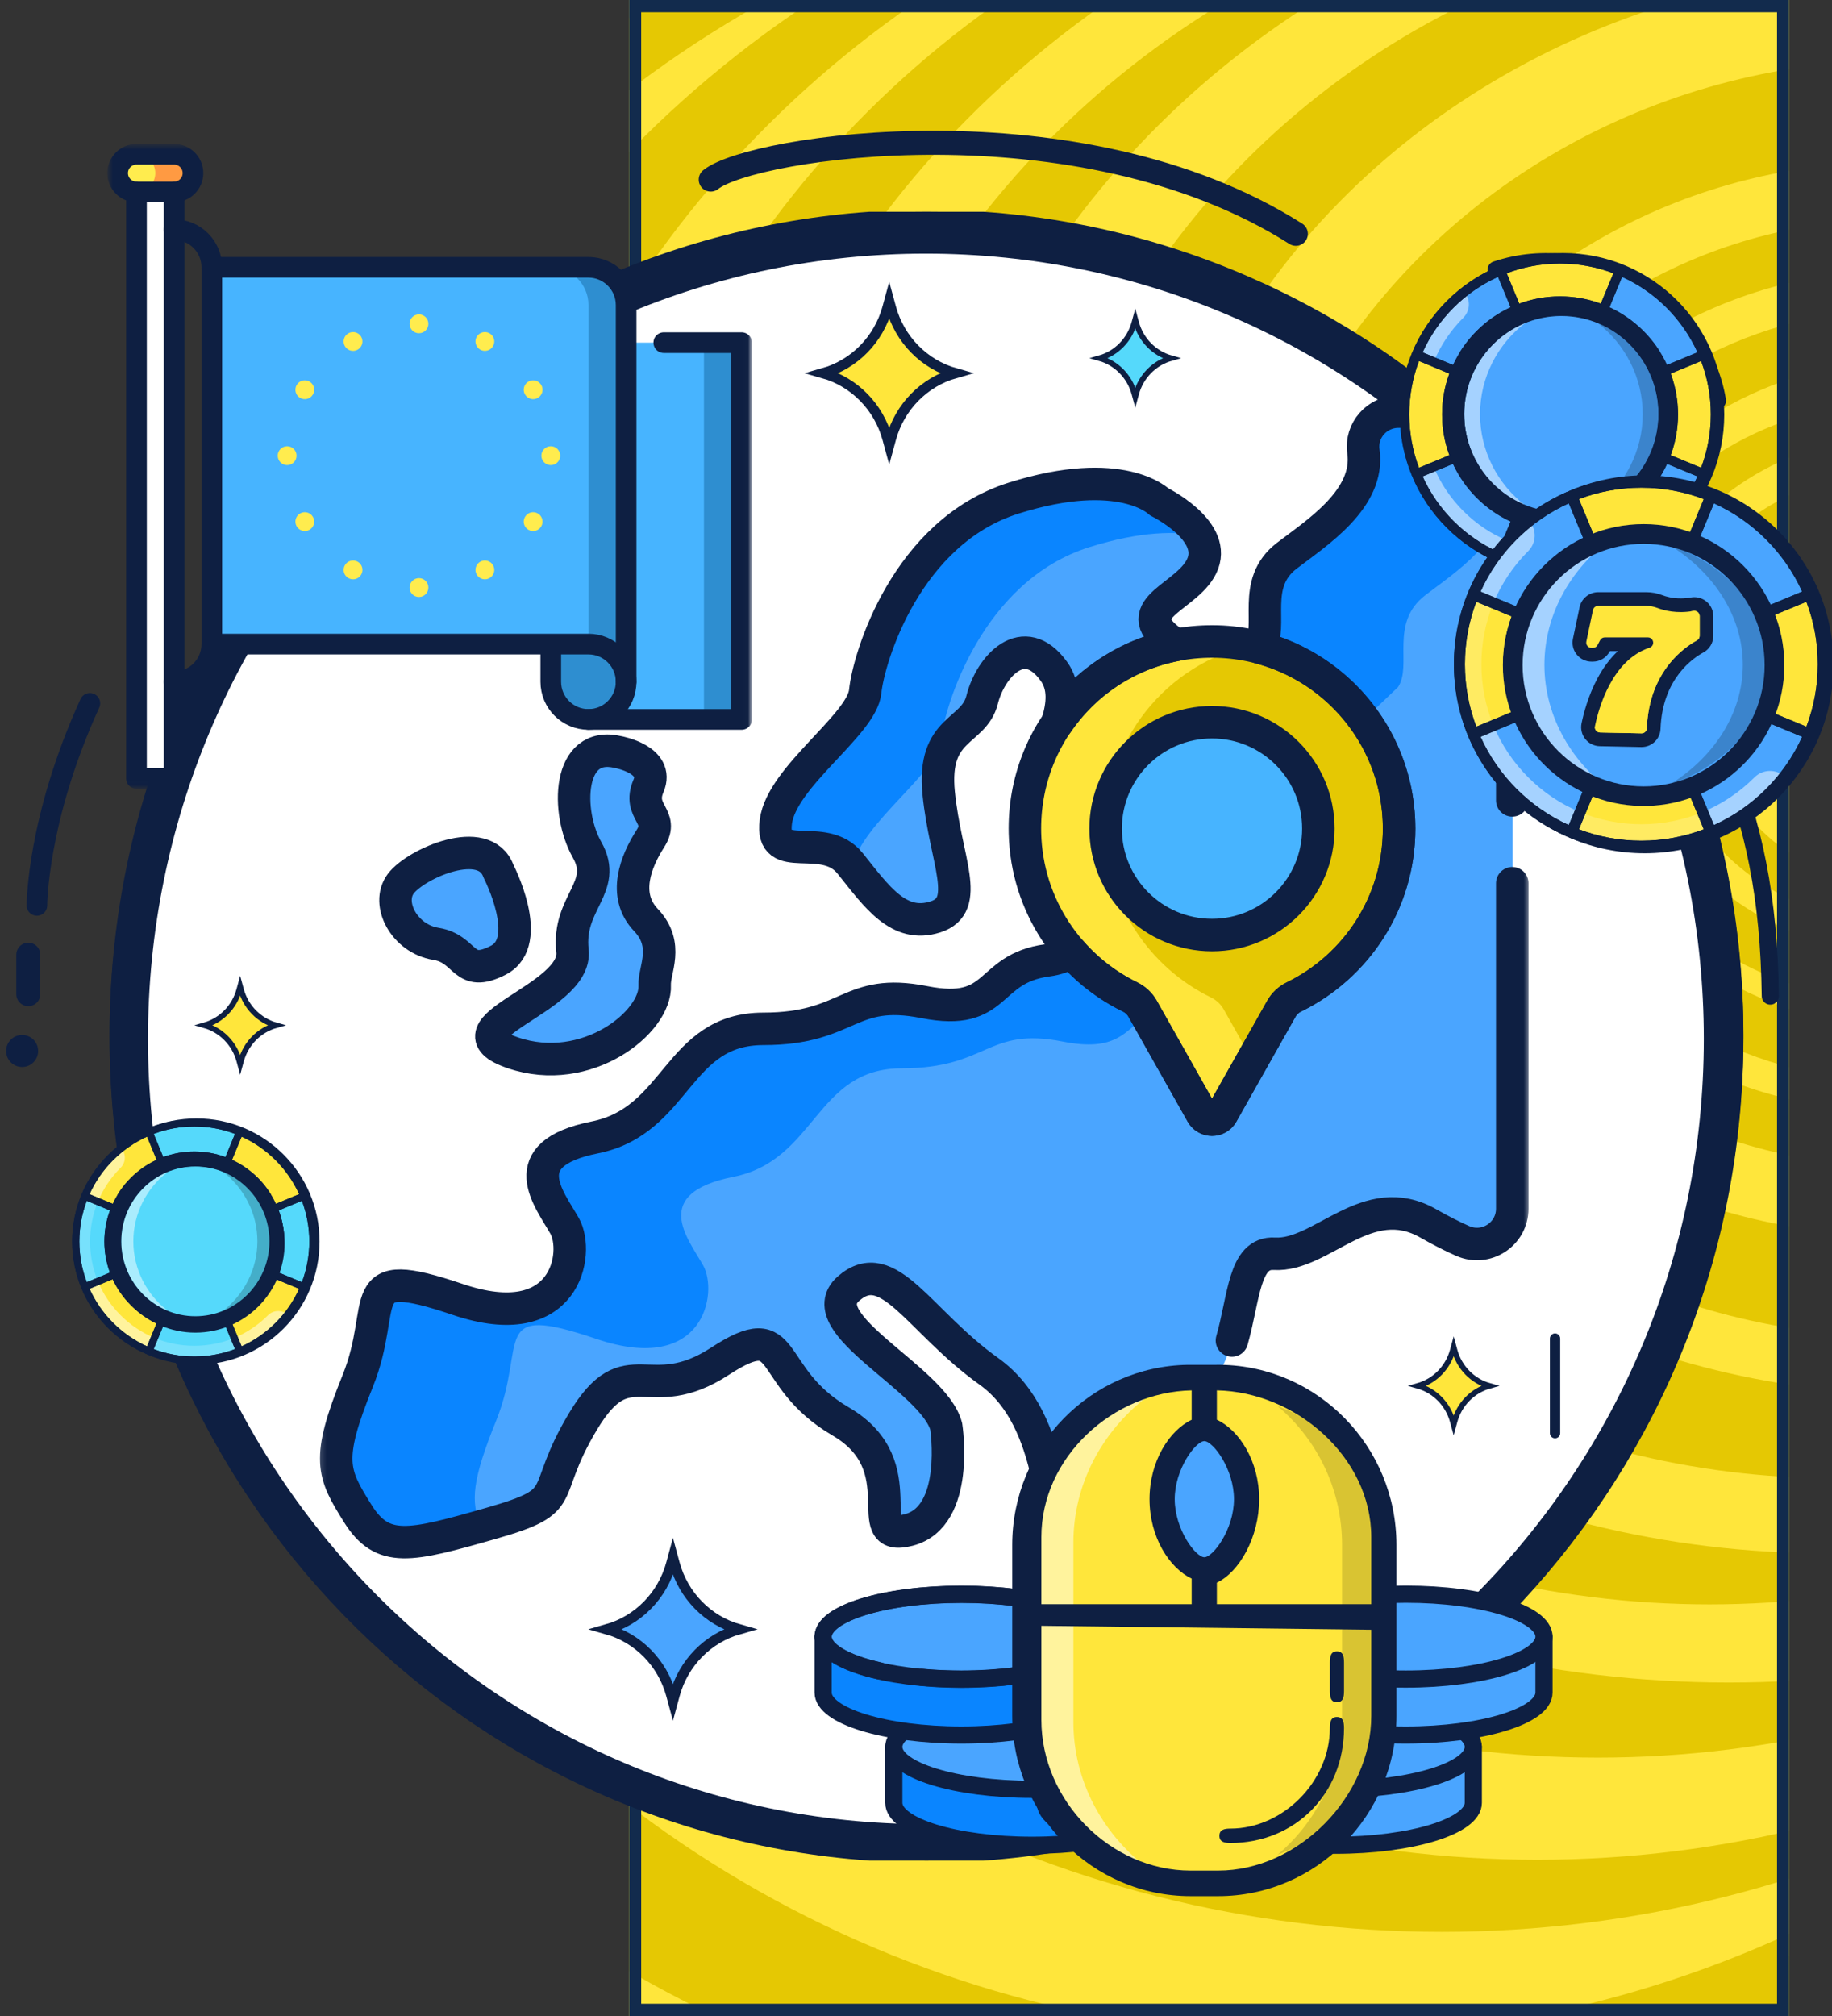
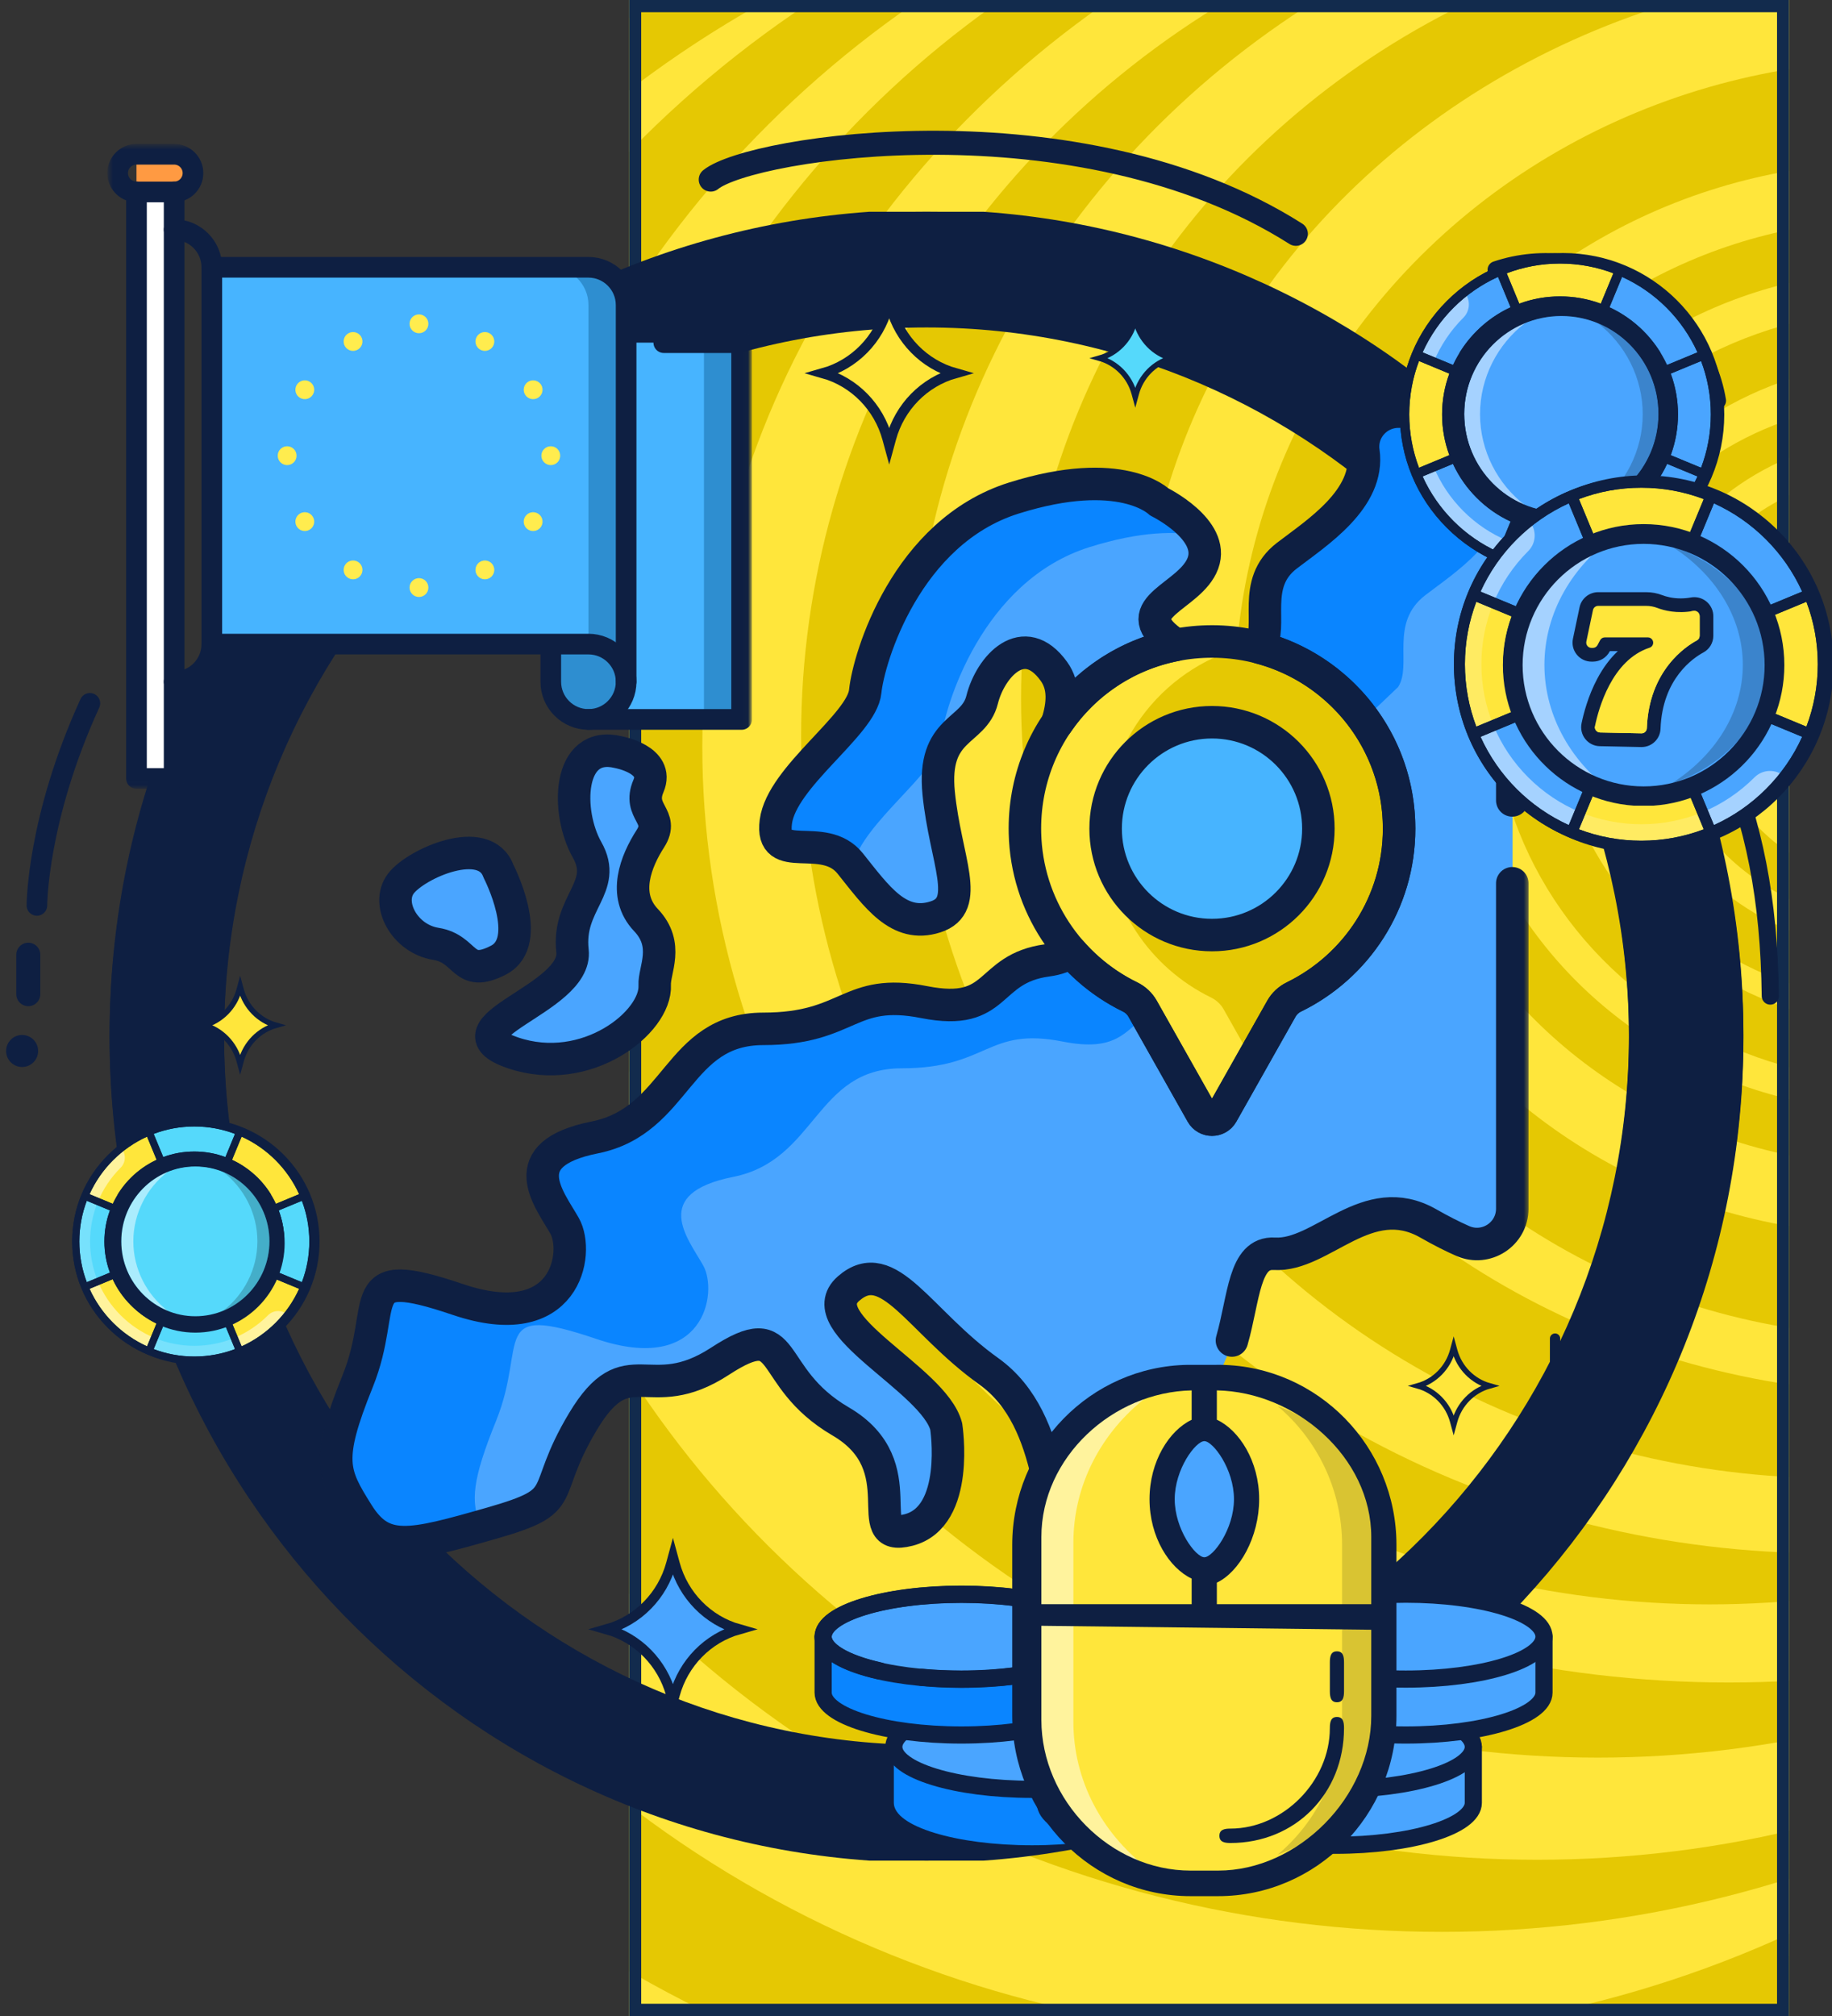
<svg xmlns="http://www.w3.org/2000/svg" width="300" height="330" viewBox="0 0 300 330" fill="none">
  <rect x="0" y="0" width="300" height="330" fill="#333333" stroke="none" />
  <g clip-path="url(#clip0_26_1454)">
    <g clip-path="url(#clip1_26_1454)">
      <rect x="103" width="190" height="330" fill="#FFE63B" />
      <ellipse cx="159.374" cy="198.934" rx="195.22" ry="187.131" fill="#E5C803" />
      <ellipse cx="178.948" cy="181.475" rx="181.909" ry="178.033" fill="#FFE63B" />
      <ellipse cx="204.003" cy="162.787" rx="194.959" ry="186.885" fill="#E5C803" />
      <ellipse cx="215.486" cy="155.164" rx="182.431" ry="178.279" fill="#FFE63B" />
      <ellipse cx="236.104" cy="142.869" rx="181.648" ry="173.361" fill="#E5C803" />
      <ellipse cx="251.764" cy="136.721" rx="174.863" ry="167.705" fill="#FFE63B" />
      <ellipse cx="261.681" cy="128.607" rx="165.989" ry="159.098" fill="#E5C803" />
      <ellipse cx="283.082" cy="122.213" rx="168.077" ry="153.197" fill="#FFE63B" />
      <ellipse cx="279.951" cy="120.492" rx="148.764" ry="142.131" fill="#E5C803" />
      <ellipse cx="299.003" cy="115.328" rx="149.547" ry="138.934" fill="#FFE63B" />
      <ellipse cx="300.308" cy="114.344" rx="133.104" ry="127.623" fill="#E5C803" />
      <ellipse cx="313.618" cy="111.393" rx="127.102" ry="116.803" fill="#FFE63B" />
      <ellipse cx="311.269" cy="114.344" rx="109.093" ry="104.508" fill="#E5C803" />
      <ellipse cx="309.442" cy="114.344" rx="92.129" ry="87.787" fill="#FFE63B" />
      <ellipse cx="309.964" cy="113.361" rx="81.168" ry="77.459" fill="#E5C803" />
      <ellipse cx="310.486" cy="113.115" rx="72.294" ry="68.853" fill="#FFE63B" />
      <ellipse cx="311.008" cy="113.852" rx="66.552" ry="63.197" fill="#E5C803" />
      <ellipse cx="312.052" cy="113.607" rx="57.679" ry="54.59" fill="#FFE63B" />
      <ellipse cx="310.225" cy="114.836" rx="51.676" ry="48.934" fill="#E5C803" />
      <ellipse cx="311.008" cy="113.607" rx="44.629" ry="42.295" fill="#FFE63B" />
      <ellipse cx="310.225" cy="114.098" rx="38.626" ry="36.885" fill="#E5C803" />
      <ellipse cx="311.269" cy="114.836" rx="31.841" ry="30.246" fill="#FFE63B" />
    </g>
    <rect x="104" y="1" width="188" height="328" stroke="#122B4D" stroke-width="2" />
    <path d="M142.35 304.565H160.128H161.09C230.481 299.671 285.493 241.205 285.493 169.857C285.493 95.313 225.484 34.664 151.72 34.664C77.956 34.664 17.948 95.313 17.948 169.857C17.948 241.205 72.959 299.671 142.35 304.565ZM36.688 169.857C36.688 105.756 88.29 53.602 151.72 53.602C215.151 53.602 266.753 105.756 266.753 169.857C266.753 233.959 215.151 286.106 151.72 286.106C88.29 286.106 36.688 233.959 36.688 169.857Z" fill="#0E1F42" />
    <path d="M161.089 34.664H143.311H142.349C72.958 39.558 17.947 98.024 17.947 169.372C17.947 243.917 77.955 304.566 151.719 304.566C225.484 304.566 285.492 243.917 285.492 169.372C285.492 98.024 230.481 39.558 161.089 34.664ZM266.752 169.372C266.752 233.473 215.15 285.627 151.719 285.627C88.289 285.627 36.687 233.473 36.687 169.372C36.687 105.271 88.289 53.123 151.719 53.123C215.15 53.123 266.752 105.271 266.752 169.372Z" fill="#0E1F42" />
-     <path d="M151.619 298.596C221.974 298.596 279.008 241.047 279.008 170.056C279.008 99.066 221.974 41.517 151.619 41.517C81.265 41.517 24.231 99.066 24.231 170.056C24.231 241.047 81.265 298.596 151.619 298.596Z" fill="white" />
    <ellipse cx="3.622" cy="172.036" rx="2.622" ry="2.622" fill="#0E1F42" />
    <path d="M245.001 44.156C260.27 38.996 278.573 49.495 281.243 65.585" stroke="#0E1F42" stroke-width="2.81" stroke-linecap="round" />
    <path d="M116.384 29.398C123.022 24.01 176.744 15.751 212.202 38.273" stroke="#0E1F42" stroke-width="3.934" stroke-linecap="round" />
    <path d="M14.718 115.127C6.044 134.089 6.044 148.21 6.044 148.21" stroke="#0E1F42" stroke-width="3.372" stroke-linecap="round" />
    <path d="M4.632 156.279V162.734" stroke="#0E1F42" stroke-width="3.934" stroke-linecap="round" />
    <path d="M275.525 90.405L272.891 93.789" stroke="#0E1F42" stroke-width="2.81" stroke-linecap="round" />
    <path d="M282.032 122.502C287.276 135.009 289.697 147.112 289.899 163.048" stroke="#0E1F42" stroke-width="2.81" stroke-linecap="round" />
    <path d="M254.648 219.113V234.596" stroke="#0E1F42" stroke-width="1.686" stroke-linecap="round" />
    <mask id="mask0_26_1454" style="mask-type:luminance" maskUnits="userSpaceOnUse" x="52" y="63" width="199" height="199">
      <path d="M52.156 63.059H250.549V261.452H52.156V63.059Z" fill="white" />
    </mask>
    <g mask="url(#mask0_26_1454)">
      <path d="M97.364 89.116C97.364 89.116 103.311 100.601 97.364 103.677C91.417 106.753 92.237 101.831 87.11 101.011C81.984 100.19 78.907 94.448 81.368 91.167C83.829 87.886 95.108 82.874 97.364 89.116Z" fill="#4AA5FF" />
      <path d="M81.67 142.603C81.67 142.603 87.617 154.088 81.67 157.164C75.723 160.24 76.543 155.318 71.416 154.498C66.289 153.677 63.213 147.935 65.674 144.654C68.135 141.372 79.414 136.36 81.67 142.603Z" fill="#4AA5FF" />
      <path d="M105.824 150.601C101.927 146.5 104.183 140.963 106.553 137.271C108.923 133.58 104.388 132.964 106.234 128.658C108.08 124.351 101.312 123.121 101.312 123.121C92.904 121.07 92.699 132.964 96.185 139.117C99.672 145.269 92.904 147.73 93.794 155.654C94.684 163.578 71.986 168.238 84.043 172.34C96.099 176.442 107.563 167.315 107.256 161.265C107.131 158.797 109.721 154.703 105.824 150.601Z" fill="#4AA5FF" />
      <path d="M139.269 141.343C143.644 146.812 147.198 152.007 153.214 150.093C159.23 148.179 154.855 140.796 153.761 129.858C152.667 118.921 159.503 120.015 160.87 114.546C162.237 109.077 167.706 103.062 172.628 109.898C174.39 112.344 174.116 115.316 173.181 118.337C177.618 111.823 184.513 107.127 192.615 105.571C192.315 105.359 192.012 105.141 191.701 104.907C184.318 99.37 194.982 97.73 197.033 92.192C199.083 86.655 189.855 82.144 189.855 82.144C189.855 82.144 183.703 75.991 166.066 81.528C148.429 87.066 142.276 107.71 141.73 113.179C141.183 118.648 128.058 127.124 127.093 134.507C126.128 141.89 134.894 135.875 139.269 141.343Z" fill="#4AA5FF" />
      <path d="M154.08 121.207C154.627 115.738 160.779 95.094 178.416 89.556C186.875 86.901 192.686 86.936 196.45 87.69C194.475 84.405 189.855 82.143 189.855 82.143C189.855 82.143 183.703 75.991 166.066 81.528C148.429 87.065 142.277 107.71 141.729 113.178C141.183 118.647 128.058 127.124 127.093 134.507C126.128 141.89 134.894 135.874 139.269 141.343C139.377 141.478 139.485 141.614 139.593 141.75C141.322 134.558 153.552 126.483 154.08 121.207Z" fill="#0A85FF" />
      <path d="M241.907 67.378H229.042C225.558 67.378 222.818 70.444 223.31 73.893C224.416 81.665 215.657 87.218 210.773 90.962C204.81 95.534 208.673 102.418 206.301 106.011C219.45 109.457 229.155 121.412 229.155 135.642C229.155 147.751 222.129 158.216 211.933 163.191C211.071 163.611 210.353 164.276 209.882 165.111L200.181 182.303C199.45 183.599 197.583 183.599 196.852 182.303L187.15 165.112C186.679 164.275 185.959 163.61 185.097 163.189C181.409 161.389 178.138 158.869 175.462 155.815C174.476 156.483 173.211 156.976 171.535 157.202C161.418 158.57 163.878 166.499 151.397 164.038C138.915 161.577 139.269 168.413 125.05 168.413C110.831 168.413 111.105 183.453 97.433 186.187C83.761 188.921 90.05 196.304 92.511 200.679C94.972 205.054 92.784 218.726 75.011 212.71C57.237 206.695 63.8 213.257 58.605 226.109C53.409 238.961 54.503 241.148 58.605 247.711C62.706 254.273 67.081 253.179 80.479 249.351C93.878 245.523 88.136 244.976 95.519 232.672C102.902 220.367 106.183 230.484 117.941 222.828C129.699 215.172 125.05 225.288 137.705 232.672C150.361 240.054 140.363 252.633 148.839 250.445C157.316 248.257 154.992 233.492 154.992 233.492C152.941 225.699 132.433 216.675 138.996 210.933C145.558 205.191 150.48 216.265 161.964 224.468C173.449 232.672 171.398 250.718 175.5 255.23C179.601 259.742 189.035 255.64 185.343 249.078C181.652 242.515 184.933 235.542 195.187 229.39C205.441 223.238 200.93 204.781 208.723 205.232C216.515 205.682 223.898 194.527 233.947 200.269C236.111 201.505 237.979 202.438 239.58 203.139C243.403 204.814 247.687 202.02 247.687 197.846V73.159C247.687 69.966 245.099 67.378 241.907 67.378Z" fill="#4AA5FF" />
      <path d="M223.389 117.756L228.938 112.469C231.31 108.876 227.448 101.992 233.411 97.42C238.294 93.676 247.054 88.123 245.947 80.351C245.675 78.439 246.398 76.648 247.687 75.428V73.159C247.687 69.966 245.099 67.378 241.906 67.378H229.041C225.557 67.378 222.818 70.444 223.309 73.893C224.416 81.665 215.656 87.218 210.773 90.962C204.809 95.534 208.672 102.418 206.301 106.011C213.279 107.84 219.287 112.065 223.389 117.756Z" fill="#0A85FF" />
      <path d="M81.242 232.567C86.438 219.715 79.875 213.152 97.648 219.168C115.422 225.184 117.609 211.512 115.148 207.137C112.687 202.762 106.399 195.379 120.071 192.645C133.742 189.91 133.469 174.871 147.688 174.871C161.907 174.871 161.553 168.035 174.035 170.496C182.798 172.224 184.198 168.831 187.755 166.182L187.15 165.111C186.679 164.275 185.959 163.61 185.097 163.189C181.409 161.389 178.137 158.869 175.462 155.815C174.475 156.483 173.211 156.976 171.534 157.202C161.417 158.569 163.878 166.499 151.397 164.039C138.915 161.577 139.269 168.413 125.05 168.413C110.831 168.413 111.105 183.452 97.433 186.187C83.761 188.921 90.05 196.304 92.511 200.679C94.972 205.054 92.784 218.726 75.011 212.71C57.237 206.695 63.8 213.257 58.605 226.109C53.409 238.961 54.502 241.148 58.605 247.71C62.527 253.986 66.706 253.258 78.782 249.835C76.987 245.847 77.345 242.207 81.242 232.567Z" fill="#0A85FF" />
      <path d="M197.791 104.818C180.677 105.211 167.323 119.24 167.734 136.354C168.019 148.201 174.997 158.387 185.03 163.284C185.897 163.707 186.62 164.375 187.094 165.216L196.843 182.492C197.578 183.794 199.454 183.794 200.189 182.492L209.938 165.215C210.411 164.376 211.133 163.708 211.999 163.285C222.246 158.285 229.307 147.769 229.307 135.6C229.307 118.354 215.128 104.419 197.791 104.818Z" fill="#E5C803" />
      <path d="M200.379 165.216C199.905 164.375 199.182 163.706 198.315 163.283C188.282 158.387 181.304 148.201 181.02 136.354C180.658 121.284 190.971 108.611 205.125 105.53C202.769 105.014 200.315 104.76 197.791 104.818C180.677 105.211 167.323 119.24 167.734 136.354C168.019 148.201 174.997 158.387 185.03 163.283C185.897 163.706 186.62 164.375 187.094 165.216L196.843 182.492C197.578 183.794 199.454 183.794 200.189 182.492L205.159 173.685L200.379 165.216Z" fill="#FFE63B" />
      <path d="M198.516 153.106C188.848 153.106 181.01 145.268 181.01 135.6C181.01 125.932 188.848 118.095 198.516 118.095C208.184 118.095 216.021 125.932 216.021 135.6C216.021 145.268 208.184 153.106 198.516 153.106Z" fill="#47B4FF" />
      <path d="M194.296 135.6C194.296 128.284 198.785 122.019 205.159 119.403C203.11 118.561 200.868 118.094 198.516 118.094C188.848 118.094 181.01 125.932 181.01 135.6C181.01 145.268 188.848 153.106 198.516 153.106C200.868 153.106 203.11 152.639 205.159 151.798C198.785 149.181 194.296 142.916 194.296 135.6Z" fill="#47B4FF" />
      <path d="M198.472 153.061C188.851 153.061 181.052 145.263 181.052 135.642C181.052 126.022 188.851 118.223 198.472 118.223C208.092 118.223 215.891 126.022 215.891 135.642C215.891 145.263 208.092 153.061 198.472 153.061ZM197.75 105.012C180.72 105.403 167.433 119.362 167.842 136.392C168.125 148.181 175.069 158.317 185.052 163.189C185.915 163.61 186.635 164.275 187.106 165.112L196.807 182.303C197.538 183.599 199.405 183.599 200.137 182.303L209.838 165.111C210.309 164.276 211.026 163.611 211.888 163.191C222.084 158.216 229.111 147.751 229.111 135.642C229.111 118.481 215.002 104.615 197.75 105.012Z" stroke="#0E1F42" stroke-width="5.32" stroke-miterlimit="10" stroke-linecap="round" stroke-linejoin="round" />
      <path d="M97.32 89.116C97.32 89.116 103.268 100.601 97.32 103.677C91.373 106.753 92.193 101.831 87.066 101.011C81.939 100.19 78.863 94.448 81.324 91.167C83.785 87.886 95.064 82.874 97.32 89.116Z" stroke="#0E1F42" stroke-width="5.32" stroke-miterlimit="10" stroke-linecap="round" stroke-linejoin="round" />
      <path d="M81.626 142.603C81.626 142.603 87.573 154.088 81.626 157.164C75.678 160.24 76.499 155.318 71.372 154.498C66.245 153.677 63.169 147.935 65.63 144.654C68.091 141.372 79.37 136.36 81.626 142.603Z" stroke="#0E1F42" stroke-width="5.32" stroke-miterlimit="10" stroke-linecap="round" stroke-linejoin="round" />
      <path d="M105.78 150.601C101.883 146.5 104.139 140.963 106.509 137.271C108.879 133.58 104.344 132.964 106.19 128.658C108.036 124.351 101.268 123.121 101.268 123.121C92.86 121.07 92.655 132.964 96.141 139.117C99.627 145.269 92.86 147.73 93.75 155.654C94.64 163.578 71.942 168.238 83.999 172.34C96.055 176.442 107.519 167.315 107.212 161.265C107.087 158.797 109.677 154.703 105.78 150.601Z" stroke="#0E1F42" stroke-width="5.32" stroke-miterlimit="10" stroke-linecap="round" stroke-linejoin="round" />
      <path d="M139.225 141.343C143.6 146.812 147.154 152.007 153.17 150.093C159.186 148.179 154.811 140.796 153.717 129.858C152.623 118.921 159.459 120.015 160.826 114.546C162.193 109.077 167.662 103.062 172.584 109.898C174.346 112.344 174.072 115.316 173.137 118.337C177.574 111.823 184.469 107.127 192.571 105.571C192.271 105.359 191.968 105.141 191.656 104.907C184.274 99.37 194.938 97.73 196.989 92.192C199.039 86.655 189.811 82.144 189.811 82.144C189.811 82.144 183.658 75.991 166.022 81.528C148.385 87.066 142.232 107.71 141.686 113.179C141.139 118.648 128.013 127.124 127.049 134.507C126.083 141.89 134.849 135.875 139.225 141.343Z" stroke="#0E1F42" stroke-width="5.32" stroke-miterlimit="10" stroke-linecap="round" stroke-linejoin="round" />
      <path d="M201.736 219.429C203.743 212.407 203.688 204.943 208.678 205.231C216.471 205.682 223.854 194.527 233.902 200.269C236.066 201.505 237.935 202.437 239.535 203.139C243.359 204.815 247.643 202.02 247.643 197.846V144.582" stroke="#0E1F42" stroke-width="5.32" stroke-miterlimit="10" stroke-linecap="round" stroke-linejoin="round" />
      <path d="M247.643 131.02V73.159C247.643 69.966 245.055 67.378 241.862 67.378H228.997C225.513 67.378 222.774 70.444 223.265 73.893C224.372 81.665 215.612 87.218 210.729 90.962C204.765 95.534 208.628 102.418 206.256 106.011C219.406 109.457 229.111 121.412 229.111 135.642C229.111 147.751 222.084 158.216 211.888 163.19C211.026 163.611 210.309 164.276 209.838 165.111L200.137 182.303C199.405 183.598 197.538 183.598 196.807 182.303L187.106 165.111C186.634 164.275 185.915 163.609 185.052 163.189C181.364 161.389 178.093 158.869 175.418 155.815C174.431 156.482 173.167 156.976 171.49 157.202C161.373 158.569 163.834 166.499 151.352 164.038C138.871 161.577 139.224 168.413 125.006 168.413C110.787 168.413 111.06 183.452 97.388 186.187C83.716 188.921 90.005 196.304 92.466 200.679C94.927 205.054 92.74 218.726 74.966 212.71C57.193 206.695 63.755 213.257 58.56 226.109C53.365 238.96 54.458 241.148 58.56 247.71C62.661 254.273 67.037 253.179 80.435 249.351C93.834 245.523 88.091 244.976 95.474 232.672C102.857 220.367 106.138 230.484 117.896 222.828C129.654 215.171 125.006 225.288 137.661 232.672C150.317 240.054 140.318 252.632 148.795 250.445C157.272 248.257 154.947 233.492 154.947 233.492C152.896 225.699 132.389 216.675 138.951 210.933C145.514 205.191 150.436 216.265 161.92 224.468C173.405 232.672 171.354 250.718 175.455 255.23C179.557 259.742 188.99 255.64 185.299 249.078C181.793 242.845 184.582 236.243 193.655 230.324" stroke="#0E1F42" stroke-width="5.32" stroke-miterlimit="10" stroke-linecap="round" stroke-linejoin="round" />
    </g>
    <path d="M32.172 223.39C21.041 223.39 12.017 214.366 12.017 203.234C12.017 192.102 21.041 183.078 32.172 183.078C43.304 183.078 52.328 192.102 52.328 203.234C52.328 214.366 43.304 223.39 32.172 223.39Z" fill="#0E1F42" />
    <path d="M31.823 222.637C21.099 222.637 12.407 213.945 12.407 203.222C12.407 192.499 21.099 183.807 31.823 183.807C42.546 183.807 51.239 192.499 51.239 203.222C51.239 213.945 42.546 222.637 31.823 222.637Z" fill="#FFE63B" />
    <path d="M19.847 187.937C20.665 188.857 20.633 190.267 19.751 191.149C16.526 194.373 14.751 198.66 14.751 203.22C14.751 207.78 16.526 212.068 19.751 215.292C22.975 218.516 27.263 220.292 31.823 220.292C36.383 220.292 40.67 218.516 43.894 215.292C44.776 214.41 46.186 214.378 47.106 215.196C43.552 219.726 38.027 222.636 31.823 222.636C21.099 222.636 12.407 213.943 12.407 203.22C12.407 197.016 15.317 191.491 19.847 187.937Z" fill="white" fill-opacity="0.5" />
    <path d="M39.255 185.282L31.824 203.223L24.392 185.282C26.681 184.332 29.191 183.807 31.824 183.807C34.456 183.807 36.966 184.332 39.255 185.282Z" fill="#55D9FB" />
    <path d="M51.239 203.222C51.239 205.855 50.714 208.365 49.765 210.654L31.823 203.222L49.765 195.791C50.714 198.08 51.239 200.59 51.239 203.222Z" fill="#55D9FB" />
    <path d="M31.824 203.222L13.883 210.654C12.933 208.365 12.408 205.855 12.408 203.222C12.408 200.59 12.933 198.08 13.883 195.791L31.824 203.222Z" fill="#55D9FB" />
    <path d="M31.824 222.638C29.191 222.638 26.681 222.113 24.392 221.163L31.824 203.222L39.255 221.163C36.966 222.113 34.456 222.638 31.824 222.638Z" fill="#55D9FB" />
    <path d="M13.883 195.793L16.043 196.687C14.321 200.844 14.32 205.601 16.043 209.761L13.882 210.655C11.821 205.503 12.016 200.285 13.883 195.793Z" fill="white" fill-opacity="0.2" />
    <path d="M24.392 221.163L25.286 219.002C29.443 220.724 34.201 220.725 38.36 219.002L39.255 221.162C34.63 223.079 29.256 223.18 24.392 221.163Z" fill="white" fill-opacity="0.2" />
    <path d="M31.822 217.365C39.62 217.365 45.964 211.021 45.964 203.223C45.964 195.425 39.62 189.082 31.822 189.082C24.024 189.082 17.68 195.425 17.68 203.223C17.68 211.021 24.024 217.365 31.822 217.365Z" fill="#0E1F42" />
    <path d="M31.846 216.061C38.919 216.061 44.673 210.307 44.673 203.234C44.673 196.162 38.919 190.408 31.846 190.408C24.774 190.408 19.02 196.162 19.02 203.234C19.02 210.307 24.774 216.061 31.846 216.061Z" fill="#FFE63B" />
    <path d="M31.99 216.455C39.236 216.455 45.109 210.519 45.109 203.197C45.109 195.875 39.236 189.94 31.99 189.94C24.744 189.94 18.871 195.875 18.871 203.197C18.871 210.519 24.744 216.455 31.99 216.455Z" fill="#55D9FB" />
    <path d="M27.473 214.579C23.02 212.768 19.858 208.347 19.858 203.195C19.858 198.042 23.02 193.621 27.473 191.811C24.034 194.447 21.834 198.628 21.834 203.195C21.834 207.762 24.034 211.942 27.473 214.579Z" fill="white" fill-opacity="0.5" />
    <path d="M44.127 203.195C44.127 208.347 40.965 212.768 36.511 214.579C39.95 211.942 42.15 207.762 42.15 203.195C42.15 198.628 39.95 194.447 36.511 191.811C40.965 193.621 44.127 198.042 44.127 203.195Z" fill="black" fill-opacity="0.2" />
    <path d="M31.001 217.405H32.876H32.977C40.295 216.889 46.097 210.723 46.097 203.199C46.097 195.338 39.768 188.942 31.989 188.942C24.21 188.942 17.882 195.338 17.882 203.199C17.882 210.723 23.683 216.889 31.001 217.405ZM19.858 203.199C19.858 196.439 25.3 190.939 31.989 190.939C38.678 190.939 44.12 196.439 44.12 203.199C44.12 209.959 38.678 215.459 31.989 215.459C25.3 215.459 19.858 209.959 19.858 203.199Z" fill="#0E1F42" />
    <path d="M33.014 188.898H31.071H30.966C23.382 189.429 17.37 195.763 17.37 203.492C17.37 211.568 23.928 218.139 31.99 218.139C40.052 218.139 46.611 211.568 46.611 203.492C46.611 195.763 40.598 189.429 33.014 188.898ZM44.562 203.492C44.562 210.437 38.923 216.087 31.99 216.087C25.058 216.087 19.418 210.437 19.418 203.492C19.418 196.548 25.058 190.898 31.99 190.898C38.923 190.898 44.562 196.548 44.562 203.492Z" fill="#0E1F42" />
    <path d="M17.68 189.078C21.458 185.3 26.481 183.22 31.824 183.22C37.167 183.22 42.19 185.3 45.968 189.078C49.745 192.856 51.826 197.879 51.826 203.222C51.826 208.564 49.745 213.587 45.968 217.365C42.19 221.143 37.167 223.224 31.824 223.224C26.481 223.224 21.458 221.143 17.68 217.365C13.903 213.587 11.822 208.564 11.822 203.222C11.822 197.879 13.903 192.856 17.68 189.078ZM14.661 195.478L18.983 197.269C19.122 197.326 19.239 197.435 19.301 197.586C19.36 197.731 19.36 197.889 19.301 198.034C19.301 198.034 19.301 198.034 19.3 198.035C18.628 199.66 18.268 201.388 18.268 203.222C18.268 204.942 18.593 206.702 19.295 208.396C19.297 208.4 19.299 208.405 19.3 208.409C19.302 208.413 19.303 208.416 19.305 208.42C20.675 211.708 23.347 214.378 26.638 215.745C28.285 216.43 30.031 216.778 31.824 216.778C33.618 216.778 35.363 216.43 37.011 215.745C40.305 214.377 42.979 211.702 44.348 208.408C45.032 206.761 45.38 205.016 45.38 203.222C45.38 201.432 45.034 199.692 44.353 198.048C44.352 198.043 44.349 198.039 44.347 198.034C44.346 198.03 44.344 198.025 44.342 198.021C42.972 194.734 40.3 192.065 37.011 190.698C35.363 190.013 33.618 189.666 31.824 189.666C30.03 189.666 28.285 190.013 26.638 190.698C24.059 191.77 21.819 193.668 20.331 196.041C20.157 196.319 19.796 196.397 19.523 196.227C19.251 196.054 19.165 195.695 19.338 195.419C20.146 194.131 21.143 192.979 22.304 191.993C23.322 191.128 24.447 190.409 25.652 189.851L24.081 186.058C19.912 187.946 16.549 191.31 14.661 195.478ZM31.824 184.392C29.48 184.392 27.235 184.822 25.163 185.608L26.734 189.401C28.362 188.799 30.072 188.494 31.824 188.494C33.576 188.494 35.286 188.799 36.914 189.401L38.485 185.608C36.414 184.822 34.168 184.392 31.824 184.392ZM39.568 186.058L37.996 189.851C39.571 190.581 41.004 191.584 42.233 192.812C43.439 194.018 44.449 195.443 45.194 197.049L48.987 195.478C47.099 191.31 43.736 187.946 39.568 186.058ZM50.654 203.222C50.654 200.877 50.224 198.632 49.437 196.56L45.645 198.131C46.247 199.76 46.552 201.47 46.552 203.222C46.552 204.974 46.247 206.683 45.645 208.312L49.437 209.883C50.224 207.811 50.654 205.566 50.654 203.222ZM48.987 210.965L45.194 209.394C44.456 210.988 43.449 212.414 42.233 213.63C41.019 214.844 39.594 215.851 37.996 216.592L39.568 220.385C43.736 218.497 47.099 215.134 48.987 210.965ZM31.824 222.052C34.168 222.052 36.414 221.621 38.485 220.835L36.914 217.042C35.286 217.645 33.577 217.95 31.826 217.95H31.823C30.071 217.95 28.362 217.645 26.734 217.042L25.163 220.835C27.235 221.621 29.48 222.052 31.824 222.052ZM24.081 220.385L25.652 216.592C24.058 215.853 22.631 214.846 21.415 213.63C20.207 212.422 19.197 210.998 18.454 209.394L14.661 210.965C16.549 215.134 19.912 218.497 24.081 220.385ZM18.004 208.312C17.415 206.719 17.096 205.001 17.096 203.222C17.096 201.469 17.401 199.759 18.004 198.131L14.211 196.56C13.425 198.632 12.994 200.877 12.994 203.222C12.994 205.566 13.425 207.811 14.211 209.883L18.004 208.312Z" fill="#0E1F42" />
    <path d="M45.967 189.078C42.189 185.3 37.166 183.22 31.823 183.22C26.481 183.22 21.458 185.3 17.68 189.078C13.902 192.856 11.821 197.879 11.821 203.222C11.821 208.564 13.902 213.587 17.68 217.365C21.458 221.143 26.481 223.224 31.823 223.224C37.166 223.224 42.189 221.143 45.967 217.365C49.745 213.587 51.825 208.564 51.825 203.222C51.825 197.879 49.745 192.856 45.967 189.078ZM48.987 195.478L44.664 197.269C44.526 197.326 44.409 197.435 44.346 197.586C44.287 197.731 44.287 197.889 44.346 198.034L44.347 198.035C45.019 199.66 45.38 201.388 45.38 203.222C45.38 204.942 45.055 206.702 44.353 208.396C44.351 208.4 44.349 208.405 44.347 208.409C44.345 208.413 44.344 208.416 44.343 208.42C42.972 211.708 40.3 214.378 37.01 215.745C35.362 216.43 33.617 216.778 31.823 216.778C30.029 216.778 28.285 216.43 26.637 215.745C23.343 214.377 20.668 211.702 19.299 208.408C18.615 206.761 18.267 205.016 18.267 203.222C18.267 201.432 18.613 199.692 19.294 198.048C19.296 198.043 19.298 198.039 19.3 198.034C19.302 198.03 19.304 198.025 19.305 198.021C20.676 194.734 23.348 192.065 26.637 190.698C28.285 190.013 30.029 189.666 31.823 189.666C33.617 189.666 35.362 190.013 37.01 190.698C39.588 191.77 41.828 193.668 43.317 196.041C43.491 196.319 43.851 196.397 44.125 196.227C44.397 196.054 44.482 195.695 44.31 195.419C43.502 194.131 42.504 192.979 41.344 191.993C40.325 191.128 39.201 190.409 37.996 189.851L39.567 186.058C43.735 187.946 47.099 191.31 48.987 195.478ZM31.823 184.392C34.168 184.392 36.413 184.822 38.485 185.608L36.914 189.401C35.285 188.799 33.576 188.494 31.823 188.494C30.071 188.494 28.362 188.799 26.733 189.401L25.162 185.608C27.234 184.822 29.479 184.392 31.823 184.392ZM24.08 186.058L25.651 189.851C24.076 190.581 22.643 191.584 21.415 192.812C20.209 194.018 19.198 195.443 18.453 197.049L14.66 195.478C16.548 191.31 19.911 187.946 24.08 186.058ZM12.993 203.222C12.993 200.877 13.424 198.632 14.21 196.56L18.003 198.131C17.4 199.76 17.095 201.47 17.095 203.222C17.095 204.974 17.4 206.683 18.003 208.312L14.21 209.883C13.424 207.811 12.993 205.566 12.993 203.222ZM14.66 210.965L18.453 209.394C19.192 210.988 20.198 212.414 21.415 213.63C22.628 214.844 24.054 215.851 25.651 216.592L24.08 220.385C19.911 218.497 16.548 215.134 14.66 210.965ZM31.823 222.052C29.479 222.052 27.234 221.621 25.162 220.835L26.733 217.042C28.361 217.645 30.07 217.95 31.822 217.95H31.825C33.577 217.95 35.285 217.645 36.914 217.042L38.485 220.835C36.413 221.621 34.168 222.052 31.823 222.052ZM39.567 220.385L37.996 216.592C39.59 215.853 41.016 214.846 42.232 213.63C43.441 212.422 44.45 210.998 45.194 209.394L48.987 210.965C47.099 215.134 43.735 218.497 39.567 220.385ZM45.644 208.312C46.232 206.719 46.551 205.001 46.551 203.222C46.551 201.469 46.246 199.759 45.644 198.131L49.437 196.56C50.223 198.632 50.653 200.877 50.653 203.222C50.653 205.566 50.223 207.811 49.437 209.883L45.644 208.312Z" fill="#0E1F42" />
    <path d="M255.925 94.281C241.326 94.281 229.492 82.447 229.492 67.848C229.492 53.25 241.326 41.416 255.925 41.416C270.523 41.416 282.357 53.25 282.357 67.848C282.357 82.447 270.523 94.281 255.925 94.281Z" fill="#0E1F42" />
    <path d="M255.466 93.294C241.403 93.294 230.003 81.895 230.003 67.833C230.003 53.771 241.403 42.372 255.466 42.372C269.528 42.372 280.928 53.771 280.928 67.833C280.928 81.895 269.528 93.294 255.466 93.294Z" fill="#4AA5FF" />
    <path d="M239.761 47.789C240.833 48.996 240.791 50.844 239.635 52.001C235.406 56.23 233.077 61.852 233.077 67.832C233.077 73.812 235.406 79.434 239.635 83.662C243.863 87.891 249.486 90.219 255.466 90.219C261.446 90.219 267.068 87.891 271.297 83.662C272.453 82.506 274.302 82.464 275.509 83.536C270.848 89.477 263.602 93.293 255.466 93.293C241.403 93.293 230.003 81.894 230.003 67.832C230.003 59.695 233.82 52.45 239.761 47.789Z" fill="white" fill-opacity="0.5" />
    <path d="M265.209 44.303L255.463 67.831L245.717 44.303C248.72 43.057 252.011 42.369 255.463 42.369C258.916 42.369 262.207 43.057 265.209 44.303Z" fill="#FFE63B" />
-     <path d="M280.925 67.831C280.925 71.283 280.237 74.574 278.992 77.576L255.463 67.831L278.992 58.085C280.237 61.087 280.925 64.379 280.925 67.831Z" fill="#FFE63B" />
    <path d="M255.463 67.831L231.934 77.576C230.689 74.574 230.001 71.283 230.001 67.831C230.001 64.378 230.689 61.087 231.934 58.085L255.463 67.831Z" fill="#FFE63B" />
    <path d="M255.463 93.293C252.011 93.293 248.72 92.604 245.717 91.359L255.463 67.831L265.209 91.359C262.207 92.604 258.916 93.293 255.463 93.293Z" fill="#FFE63B" />
    <path d="M231.937 58.088L234.77 59.261C232.512 64.712 232.511 70.951 234.77 76.406L231.937 77.579C229.234 70.823 229.49 63.98 231.937 58.088Z" fill="#FFE63B" />
    <path d="M245.718 91.361L246.891 88.528C252.342 90.785 258.582 90.787 264.036 88.528L265.209 91.36C259.146 93.874 252.098 94.007 245.718 91.361Z" fill="#FFE63B" />
    <path d="M255.465 86.38C265.691 86.38 274.011 78.061 274.011 67.835C274.011 57.608 265.691 49.289 255.465 49.289C245.239 49.289 236.919 57.608 236.919 67.835C236.919 78.061 245.239 86.38 255.465 86.38Z" fill="#0E1F42" />
    <path d="M255.493 84.668C264.768 84.668 272.314 77.122 272.314 67.847C272.314 58.572 264.768 51.026 255.493 51.026C246.218 51.026 238.672 58.572 238.672 67.847C238.672 77.122 246.218 84.668 255.493 84.668Z" fill="#4AA5FF" />
    <path d="M255.682 85.186C265.184 85.186 272.887 77.402 272.887 67.8C272.887 58.198 265.184 50.414 255.682 50.414C246.18 50.414 238.477 58.198 238.477 67.8C238.477 77.402 246.18 85.186 255.682 85.186Z" fill="#4AA5FF" />
    <path d="M249.758 82.727C243.918 80.352 239.771 74.555 239.771 67.798C239.771 61.04 243.918 55.243 249.758 52.869C245.248 56.326 242.363 61.809 242.363 67.798C242.363 73.787 245.248 79.27 249.758 82.727Z" fill="white" fill-opacity="0.5" />
    <path d="M271.596 67.798C271.596 74.555 267.449 80.352 261.609 82.727C266.119 79.27 269.004 73.787 269.004 67.798C269.004 61.809 266.119 56.326 261.609 52.869C267.449 55.243 271.596 61.04 271.596 67.798Z" fill="black" fill-opacity="0.2" />
    <path d="M254.386 86.432H256.845H256.978C266.574 85.755 274.183 77.669 274.183 67.802C274.183 57.493 265.883 49.105 255.682 49.105C245.48 49.105 237.181 57.493 237.181 67.802C237.181 77.669 244.789 85.755 254.386 86.432ZM239.773 67.802C239.773 58.937 246.909 51.724 255.682 51.724C264.454 51.724 271.591 58.937 271.591 67.802C271.591 76.667 264.454 83.879 255.682 83.879C246.909 83.879 239.773 76.667 239.773 67.802Z" fill="#0E1F42" />
    <path d="M256.978 49.105H254.519H254.386C244.789 49.782 237.181 57.868 237.181 67.736C237.181 78.045 245.48 86.433 255.682 86.433C265.884 86.433 274.183 78.045 274.183 67.736C274.183 57.868 266.575 49.782 256.978 49.105ZM271.591 67.736C271.591 76.601 264.454 83.814 255.682 83.814C246.91 83.814 239.773 76.601 239.773 67.736C239.773 58.87 246.91 51.658 255.682 51.658C264.454 51.658 271.591 58.87 271.591 67.736Z" fill="#0E1F42" />
    <path d="M236.917 49.285C241.871 44.33 248.458 41.602 255.465 41.602C262.472 41.602 269.059 44.33 274.013 49.285C278.967 54.239 281.696 60.826 281.696 67.833C281.696 74.839 278.967 81.426 274.013 86.381C269.059 91.335 262.472 94.064 255.465 94.064C248.458 94.064 241.871 91.335 236.917 86.381C231.963 81.426 229.234 74.839 229.234 67.833C229.234 60.826 231.963 54.239 236.917 49.285ZM232.957 57.678L238.626 60.026C238.807 60.101 238.961 60.244 239.042 60.442C239.12 60.632 239.12 60.84 239.042 61.029C239.042 61.029 239.042 61.03 239.041 61.03C238.16 63.162 237.687 65.428 237.687 67.833C237.687 70.089 238.113 72.397 239.034 74.618C239.037 74.624 239.039 74.63 239.041 74.635C239.044 74.64 239.045 74.645 239.047 74.65C240.844 78.962 244.349 82.464 248.663 84.257C250.824 85.154 253.113 85.61 255.465 85.61C257.818 85.61 260.106 85.154 262.267 84.257C266.587 82.461 270.094 78.954 271.889 74.634C272.787 72.474 273.243 70.186 273.243 67.833C273.243 65.486 272.789 63.204 271.896 61.048C271.894 61.042 271.891 61.036 271.888 61.03C271.886 61.024 271.884 61.018 271.881 61.012C270.084 56.702 266.58 53.201 262.267 51.409C260.106 50.51 257.818 50.055 255.465 50.055C253.113 50.055 250.824 50.51 248.664 51.409C245.282 52.815 242.345 55.303 240.393 58.416C240.164 58.78 239.691 58.883 239.333 58.659C238.976 58.433 238.864 57.963 239.09 57.6C240.15 55.911 241.458 54.4 242.98 53.108C244.316 51.973 245.79 51.031 247.37 50.298L245.31 45.324C239.843 47.8 235.433 52.211 232.957 57.678ZM255.465 43.139C252.391 43.139 249.446 43.703 246.729 44.734L248.79 49.708C250.925 48.918 253.167 48.518 255.465 48.518C257.763 48.518 260.005 48.918 262.141 49.708L264.201 44.734C261.484 43.703 258.539 43.139 255.465 43.139ZM265.62 45.325L263.56 50.299C265.625 51.256 267.504 52.57 269.115 54.181C270.696 55.763 272.022 57.631 272.999 59.738L277.973 57.678C275.497 52.211 271.087 47.8 265.62 45.325ZM280.159 67.833C280.159 64.758 279.594 61.814 278.563 59.097L273.589 61.157C274.38 63.293 274.78 65.535 274.78 67.833C274.78 70.13 274.38 72.372 273.589 74.508L278.563 76.569C279.594 73.851 280.159 70.907 280.159 67.833ZM277.973 77.988L272.999 75.927C272.03 78.017 270.71 79.888 269.115 81.483C267.524 83.074 265.654 84.395 263.56 85.367L265.62 90.341C271.087 87.865 275.497 83.454 277.973 77.988ZM255.465 92.527C258.539 92.527 261.484 91.962 264.201 90.931L262.141 85.957C260.005 86.747 257.764 87.147 255.467 87.147H255.463C253.166 87.147 250.925 86.747 248.789 85.957L246.729 90.931C249.446 91.962 252.391 92.527 255.465 92.527ZM245.31 90.341L247.37 85.367C245.28 84.398 243.41 83.078 241.815 81.483C240.23 79.898 238.906 78.031 237.931 75.927L232.957 77.987C235.433 83.454 239.843 87.865 245.31 90.341ZM237.341 74.508C236.569 72.419 236.15 70.167 236.15 67.833C236.15 65.534 236.55 63.292 237.341 61.157L232.367 59.097C231.336 61.814 230.771 64.758 230.771 67.833C230.771 70.907 231.336 73.851 232.367 76.569L237.341 74.508Z" fill="#0E1F42" />
    <path d="M274.013 49.285C269.058 44.33 262.471 41.602 255.465 41.602C248.458 41.602 241.871 44.33 236.917 49.285C231.962 54.239 229.234 60.826 229.234 67.833C229.234 74.839 231.962 81.426 236.917 86.381C241.871 91.335 248.458 94.064 255.465 94.064C262.471 94.064 269.058 91.335 274.013 86.381C278.967 81.426 281.696 74.839 281.696 67.833C281.696 60.826 278.967 54.239 274.013 49.285ZM277.973 57.678L272.304 60.026C272.123 60.101 271.969 60.244 271.888 60.442C271.81 60.632 271.81 60.84 271.888 61.029L271.889 61.03C272.77 63.162 273.242 65.428 273.242 67.833C273.242 70.089 272.817 72.397 271.896 74.618C271.893 74.624 271.891 74.63 271.888 74.635C271.886 74.64 271.884 74.645 271.882 74.65C270.085 78.962 266.581 82.464 262.266 84.257C260.105 85.154 257.816 85.61 255.465 85.61C253.112 85.61 250.824 85.154 248.663 84.257C244.343 82.461 240.836 78.954 239.041 74.634C238.143 72.474 237.687 70.186 237.687 67.833C237.687 65.486 238.141 63.204 239.033 61.048C239.036 61.042 239.039 61.036 239.041 61.03C239.044 61.024 239.046 61.018 239.048 61.012C240.846 56.702 244.349 53.201 248.663 51.409C250.824 50.51 253.112 50.055 255.465 50.055C257.817 50.055 260.105 50.51 262.266 51.409C265.648 52.815 268.585 55.303 270.537 58.416C270.766 58.78 271.238 58.883 271.597 58.659C271.954 58.433 272.066 57.963 271.84 57.6C270.78 55.911 269.472 54.4 267.95 53.108C266.614 51.973 265.14 51.031 263.559 50.298L265.62 45.324C271.086 47.8 275.497 52.211 277.973 57.678ZM255.465 43.139C258.539 43.139 261.484 43.703 264.201 44.734L262.14 49.708C260.005 48.918 257.763 48.518 255.465 48.518C253.167 48.518 250.925 48.918 248.789 49.708L246.729 44.734C249.446 43.703 252.391 43.139 255.465 43.139ZM245.31 45.325L247.37 50.299C245.305 51.256 243.426 52.57 241.814 54.181C240.233 55.763 238.908 57.631 237.931 59.738L232.957 57.678C235.433 52.211 239.843 47.8 245.31 45.325ZM230.771 67.833C230.771 64.758 231.336 61.814 232.367 59.097L237.34 61.157C236.55 63.293 236.15 65.535 236.15 67.833C236.15 70.13 236.55 72.372 237.34 74.508L232.367 76.569C231.336 73.851 230.771 70.907 230.771 67.833ZM232.957 77.988L237.931 75.927C238.9 78.017 240.22 79.888 241.814 81.483C243.406 83.074 245.275 84.395 247.37 85.367L245.31 90.341C239.843 87.865 235.433 83.454 232.957 77.988ZM255.465 92.527C252.391 92.527 249.446 91.962 246.729 90.931L248.789 85.957C250.925 86.747 253.166 87.147 255.463 87.147H255.467C257.764 87.147 260.005 86.747 262.14 85.957L264.201 90.931C261.484 91.962 258.539 92.527 255.465 92.527ZM265.62 90.341L263.559 85.367C265.649 84.398 267.52 83.078 269.115 81.483C270.7 79.898 272.024 78.031 272.999 75.927L277.973 77.987C275.497 83.454 271.086 87.865 265.62 90.341ZM273.589 74.508C274.361 72.419 274.779 70.167 274.779 67.833C274.779 65.534 274.379 63.292 273.589 61.157L278.563 59.097C279.594 61.814 280.159 64.758 280.159 67.833C280.159 70.907 279.594 73.851 278.563 76.569L273.589 74.508Z" fill="#0E1F42" />
    <path d="M269.319 139.672C252.238 139.672 238.391 125.825 238.391 108.744C238.391 91.662 252.238 77.815 269.319 77.815C286.401 77.815 300.248 91.662 300.248 108.744C300.248 125.825 286.401 139.672 269.319 139.672Z" fill="#0E1F42" />
    <path d="M268.78 138.517C252.326 138.517 238.987 125.179 238.987 108.725C238.987 92.272 252.326 78.933 268.78 78.933C285.235 78.933 298.574 92.272 298.574 108.725C298.574 125.179 285.235 138.517 268.78 138.517Z" fill="#4AA5FF" />
    <path d="M250.406 85.274C251.661 86.686 251.612 88.849 250.258 90.203C245.31 95.15 242.585 101.729 242.585 108.726C242.585 115.723 245.31 122.301 250.258 127.249C255.206 132.197 261.785 134.922 268.782 134.922C275.779 134.922 282.358 132.197 287.306 127.249C288.659 125.896 290.822 125.847 292.235 127.102C286.78 134.053 278.303 138.519 268.782 138.519C252.328 138.519 238.989 125.18 238.989 108.726C238.989 99.205 243.455 90.728 250.406 85.274Z" fill="white" fill-opacity="0.5" />
    <path d="M280.185 81.194L268.781 108.724L257.378 81.194C260.89 79.737 264.742 78.931 268.781 78.931C272.821 78.931 276.672 79.737 280.185 81.194Z" fill="#FFE63B" />
    <path d="M298.574 108.722C298.574 112.761 297.768 116.612 296.311 120.125L268.781 108.722L296.311 97.318C297.768 100.831 298.574 104.682 298.574 108.722Z" fill="#FFE63B" />
    <path d="M268.781 108.722L241.25 120.125C239.793 116.612 238.988 112.761 238.988 108.722C238.988 104.682 239.793 100.831 241.25 97.318L268.781 108.722Z" fill="#FFE63B" />
    <path d="M268.781 138.515C264.742 138.515 260.89 137.71 257.378 136.253L268.781 108.723L280.185 136.253C276.672 137.71 272.821 138.515 268.781 138.515Z" fill="#FFE63B" />
    <path d="M241.253 97.324L244.567 98.697C241.925 105.074 241.923 112.375 244.567 118.757L241.251 120.13C238.089 112.224 238.388 104.218 241.253 97.324Z" fill="white" fill-opacity="0.2" />
    <path d="M257.378 136.255L258.751 132.94C265.129 135.582 272.43 135.583 278.812 132.94L280.185 136.254C273.089 139.196 264.843 139.351 257.378 136.255Z" fill="white" fill-opacity="0.2" />
    <path d="M268.781 130.427C280.746 130.427 290.481 120.693 290.481 108.727C290.481 96.762 280.746 87.027 268.781 87.027C256.815 87.027 247.08 96.762 247.08 108.727C247.08 120.693 256.815 130.427 268.781 130.427Z" fill="#0E1F42" />
    <path d="M268.816 128.425C279.668 128.425 288.497 119.596 288.497 108.744C288.497 97.891 279.668 89.062 268.816 89.062C257.963 89.062 249.134 97.891 249.134 108.744C249.134 119.596 257.963 128.425 268.816 128.425Z" fill="#4AA5FF" />
    <path d="M269.036 129.031C280.154 129.031 289.167 119.923 289.167 108.687C289.167 97.452 280.154 88.344 269.036 88.344C257.918 88.344 248.905 97.452 248.905 108.687C248.905 119.923 257.918 129.031 269.036 129.031Z" fill="#4AA5FF" />
    <path d="M264.72 130.107C255.391 126.723 248.767 118.464 248.767 108.836C248.767 99.208 255.391 90.948 264.72 87.565C257.516 92.491 252.907 100.302 252.907 108.836C252.907 117.369 257.516 125.181 264.72 130.107Z" fill="white" fill-opacity="0.5" />
    <path d="M289.537 108.836C289.537 117.661 282.912 125.233 273.583 128.334C280.787 123.818 285.396 116.658 285.396 108.836C285.396 101.013 280.787 93.853 273.583 89.337C282.912 92.439 289.537 100.01 289.537 108.836Z" fill="black" fill-opacity="0.2" />
    <path d="M267.538 131.879H270.6H270.766C282.719 131.044 292.195 121.06 292.195 108.877C292.195 96.148 281.858 85.792 269.152 85.792C256.445 85.792 246.108 96.148 246.108 108.877C246.108 121.06 255.584 131.044 267.538 131.879ZM249.336 108.877C249.336 97.931 258.225 89.026 269.152 89.026C280.078 89.026 288.967 97.931 288.967 108.877C288.967 119.823 280.078 128.727 269.152 128.727C258.225 128.727 249.336 119.823 249.336 108.877Z" fill="#0E1F42" />
    <path d="M268.814 121.913C268.795 121.913 268.776 121.913 268.757 121.913L261.976 121.771C261.161 121.754 260.402 121.379 259.893 120.741C259.385 120.105 259.187 119.282 259.351 118.485C259.658 116.994 260.397 114.072 261.902 111.251C263.033 109.133 264.379 107.449 265.929 106.21H263.4L263.264 106.467C262.79 107.369 261.862 107.929 260.842 107.929H260.621C259.792 107.929 259.017 107.56 258.495 106.917C257.973 106.273 257.771 105.439 257.942 104.628L259.026 99.479C259.291 98.219 260.418 97.305 261.705 97.305H269.581C270.438 97.305 271.281 97.462 272.085 97.771C272.741 98.023 273.817 98.324 275.216 98.324C275.795 98.324 276.385 98.271 276.97 98.166C277.13 98.137 277.294 98.123 277.456 98.123C278.967 98.123 280.196 99.35 280.196 100.859V104.072C280.196 105.084 279.642 106.008 278.751 106.485C277.139 107.347 271.856 110.817 271.549 119.279C271.496 120.756 270.294 121.913 268.814 121.913Z" fill="#0E1F42" />
    <path d="M261.704 99.177H269.58C270.207 99.177 270.827 99.293 271.412 99.518C272.472 99.925 274.582 100.494 277.299 100.008C277.832 99.913 278.323 100.317 278.323 100.859V104.071C278.323 104.39 278.148 104.683 277.867 104.834C276.132 105.762 270.023 109.694 269.677 119.21C269.66 119.681 269.266 120.05 268.795 120.04L262.014 119.899C261.474 119.887 261.075 119.39 261.184 118.861C261.769 116.014 263.935 108.041 270.126 106.023C270.48 105.908 270.718 105.575 270.718 105.203C270.718 104.725 270.331 104.337 269.853 104.337H262.791C262.47 104.337 262.175 104.515 262.026 104.799L261.607 105.594C261.457 105.879 261.163 106.057 260.841 106.057H260.62C260.07 106.057 259.66 105.551 259.773 105.013L260.857 99.864C260.941 99.463 261.294 99.177 261.704 99.177Z" fill="#FFE63B" />
    <path d="M277.298 100.007C277.143 100.035 276.989 100.059 276.837 100.08V103.08C276.837 103.399 276.662 103.692 276.381 103.843C274.647 104.77 268.537 108.703 268.192 118.219C268.175 118.69 267.78 119.059 267.309 119.049L261.174 118.921C261.106 119.426 261.495 119.887 262.014 119.898L268.795 120.039C269.266 120.049 269.66 119.68 269.677 119.209C270.023 109.693 276.132 105.761 277.867 104.833C278.148 104.682 278.323 104.389 278.323 104.07V100.858C278.323 100.316 277.831 99.912 277.298 100.007Z" fill="#FFE63B" />
    <path d="M277.455 97.752C277.271 97.752 277.086 97.769 276.904 97.801C276.341 97.902 275.773 97.953 275.216 97.953C273.873 97.953 272.844 97.666 272.217 97.425C271.37 97.1 270.483 96.935 269.58 96.935H261.704C260.242 96.935 258.963 97.973 258.662 99.403L257.578 104.552C257.384 105.473 257.613 106.421 258.206 107.152C258.799 107.882 259.679 108.302 260.62 108.302H260.842C261.999 108.302 263.053 107.665 263.592 106.641L263.623 106.582H264.932C263.662 107.769 262.535 109.277 261.574 111.077C260.046 113.939 259.297 116.9 258.987 118.411C258.801 119.317 259.025 120.251 259.602 120.974C260.18 121.697 261.042 122.124 261.967 122.143L268.748 122.285C268.77 122.285 268.792 122.285 268.814 122.285C270.494 122.285 271.859 120.971 271.92 119.293C272.219 111.029 277.358 107.652 278.925 106.813C279.937 106.272 280.566 105.222 280.566 104.073V100.86C280.566 99.147 279.171 97.752 277.455 97.752ZM279.824 104.073C279.824 104.947 279.345 105.747 278.575 106.158C276.919 107.044 271.492 110.607 271.177 119.266C271.131 120.543 270.093 121.543 268.814 121.543C268.797 121.543 268.78 121.542 268.764 121.542L261.983 121.4C261.278 121.386 260.622 121.061 260.182 120.511C259.743 119.96 259.573 119.249 259.714 118.56C260.017 117.089 260.745 114.206 262.229 111.426C263.331 109.363 264.653 107.705 266.16 106.501C266.283 106.402 266.331 106.237 266.279 106.088C266.227 105.939 266.086 105.839 265.928 105.839H263.399C263.261 105.839 263.135 105.916 263.071 106.038L262.935 106.295C262.525 107.075 261.723 107.559 260.842 107.559H260.62C259.904 107.559 259.234 107.24 258.783 106.684C258.331 106.127 258.157 105.406 258.305 104.705L259.389 99.556C259.618 98.467 260.591 97.677 261.704 97.677H269.58C270.392 97.677 271.189 97.826 271.951 98.118C272.636 98.382 273.759 98.696 275.216 98.696C275.816 98.696 276.428 98.641 277.034 98.532C277.173 98.508 277.315 98.495 277.455 98.495C278.761 98.495 279.823 99.556 279.823 100.86L279.824 104.073Z" fill="#0E1F42" />
    <path d="M247.078 87.022C252.876 81.225 260.583 78.033 268.781 78.033C276.98 78.033 284.687 81.225 290.484 87.022C296.281 92.82 299.474 100.527 299.474 108.725C299.474 116.924 296.281 124.631 290.484 130.428C284.687 136.225 276.98 139.418 268.781 139.418C260.583 139.418 252.876 136.225 247.078 130.428C241.281 124.631 238.089 116.924 238.089 108.725C238.089 100.527 241.281 92.82 247.078 87.022ZM242.445 96.843L249.078 99.591C249.29 99.678 249.47 99.846 249.565 100.078C249.656 100.3 249.656 100.543 249.565 100.765C249.565 100.765 249.565 100.766 249.564 100.766C248.532 103.26 247.98 105.912 247.98 108.726C247.98 111.365 248.478 114.066 249.556 116.665C249.559 116.672 249.562 116.679 249.564 116.685C249.567 116.691 249.569 116.697 249.571 116.702C251.674 121.748 255.774 125.845 260.823 127.943C263.351 128.993 266.03 129.527 268.781 129.527C271.534 129.527 274.211 128.993 276.74 127.943C281.794 125.842 285.898 121.738 287.999 116.684C289.049 114.156 289.583 111.479 289.583 108.726C289.583 105.979 289.052 103.309 288.007 100.787C288.004 100.78 288.001 100.773 287.998 100.765C287.995 100.759 287.993 100.752 287.99 100.745C285.887 95.701 281.787 91.606 276.74 89.508C274.211 88.456 271.534 87.924 268.781 87.924C266.029 87.924 263.352 88.456 260.823 89.508C256.867 91.153 253.429 94.065 251.145 97.708C250.878 98.133 250.325 98.254 249.906 97.992C249.488 97.727 249.357 97.177 249.621 96.752C250.861 94.776 252.392 93.008 254.173 91.496C255.735 90.168 257.461 89.066 259.31 88.209L256.899 82.388C250.503 85.286 245.342 90.447 242.445 96.843ZM268.781 79.831C265.184 79.831 261.739 80.492 258.56 81.698L260.97 87.518C263.469 86.594 266.092 86.126 268.781 86.126C271.47 86.126 274.093 86.594 276.592 87.518L279.003 81.698C275.824 80.492 272.378 79.831 268.781 79.831ZM280.664 82.389L278.253 88.209C280.669 89.329 282.868 90.867 284.753 92.752C286.604 94.603 288.155 96.789 289.298 99.254L295.118 96.843C292.221 90.447 287.06 85.286 280.664 82.389ZM297.675 108.725C297.675 105.128 297.015 101.683 295.808 98.504L289.989 100.914C290.913 103.414 291.381 106.037 291.381 108.726C291.381 111.414 290.913 114.037 289.988 116.536L295.808 118.947C297.015 115.768 297.675 112.322 297.675 108.725ZM295.118 120.608L289.298 118.197C288.164 120.642 286.62 122.831 284.753 124.697C282.891 126.559 280.704 128.105 278.253 129.242L280.664 135.062C287.06 132.165 292.221 127.004 295.118 120.608ZM268.781 137.62C272.378 137.62 275.824 136.959 279.003 135.752L276.592 129.933C274.094 130.857 271.472 131.325 268.784 131.325H268.779C266.091 131.325 263.469 130.857 260.97 129.932L258.56 135.752C261.739 136.959 265.184 137.62 268.781 137.62ZM256.899 135.062L259.31 129.242C256.864 128.108 254.675 126.563 252.809 124.697C250.955 122.843 249.406 120.658 248.265 118.197L242.445 120.607C245.342 127.004 250.503 132.165 256.899 135.062ZM247.574 116.536C246.671 114.092 246.182 111.457 246.182 108.726C246.182 106.036 246.65 103.413 247.574 100.914L241.754 98.504C240.548 101.683 239.887 105.128 239.887 108.725C239.887 112.322 240.548 115.768 241.754 118.947L247.574 116.536Z" fill="#0E1F42" />
    <path d="M290.483 87.022C284.686 81.225 276.979 78.033 268.78 78.033C260.582 78.033 252.875 81.225 247.077 87.022C241.28 92.82 238.088 100.527 238.088 108.725C238.088 116.924 241.28 124.631 247.077 130.428C252.875 136.225 260.582 139.418 268.78 139.418C276.979 139.418 284.686 136.225 290.483 130.428C296.28 124.631 299.473 116.924 299.473 108.725C299.473 100.527 296.28 92.82 290.483 87.022ZM295.117 96.843L288.484 99.591C288.272 99.678 288.092 99.846 287.997 100.078C287.905 100.3 287.905 100.543 287.997 100.765L287.998 100.766C289.029 103.26 289.582 105.912 289.582 108.726C289.582 111.365 289.084 114.066 288.006 116.665C288.003 116.672 288 116.679 287.997 116.685C287.995 116.691 287.993 116.697 287.99 116.702C285.888 121.748 281.788 125.845 276.739 127.943C274.21 128.993 271.532 129.527 268.78 129.527C266.028 129.527 263.35 128.993 260.822 127.943C255.767 125.842 251.663 121.738 249.563 116.684C248.512 114.156 247.979 111.479 247.979 108.726C247.979 105.979 248.51 103.309 249.554 100.787C249.557 100.78 249.56 100.773 249.563 100.765C249.566 100.759 249.569 100.752 249.572 100.745C251.675 95.701 255.774 91.606 260.822 89.508C263.35 88.456 266.027 87.924 268.78 87.924C271.533 87.924 274.21 88.456 276.739 89.508C280.695 91.153 284.132 94.065 286.416 97.708C286.684 98.133 287.237 98.254 287.656 97.992C288.074 97.727 288.205 97.177 287.94 96.752C286.701 94.776 285.17 93.008 283.389 91.496C281.826 90.168 280.101 89.066 278.252 88.209L280.663 82.388C287.059 85.286 292.22 90.447 295.117 96.843ZM268.78 79.831C272.377 79.831 275.823 80.492 279.002 81.698L276.591 87.518C274.092 86.594 271.469 86.126 268.78 86.126C266.091 86.126 263.468 86.594 260.969 87.518L258.559 81.698C261.738 80.492 265.183 79.831 268.78 79.831ZM256.898 82.389L259.309 88.209C256.892 89.329 254.693 90.867 252.808 92.752C250.958 94.603 249.407 96.789 248.264 99.254L242.444 96.843C245.341 90.447 250.502 85.286 256.898 82.389ZM239.886 108.725C239.886 105.128 240.547 101.683 241.753 98.504L247.573 100.914C246.649 103.414 246.181 106.037 246.181 108.726C246.181 111.414 246.649 114.037 247.573 116.536L241.753 118.947C240.547 115.768 239.886 112.322 239.886 108.725ZM242.444 120.608L248.264 118.197C249.398 120.642 250.942 122.831 252.808 124.697C254.67 126.559 256.858 128.105 259.309 129.242L256.898 135.062C250.502 132.165 245.341 127.004 242.444 120.608ZM268.78 137.62C265.183 137.62 261.738 136.959 258.559 135.752L260.969 129.933C263.468 130.857 266.09 131.325 268.778 131.325H268.783C271.471 131.325 274.093 130.857 276.591 129.932L279.002 135.752C275.823 136.959 272.377 137.62 268.78 137.62ZM280.663 135.062L278.252 129.242C280.697 128.108 282.886 126.563 284.752 124.697C286.606 122.843 288.156 120.658 289.297 118.197L295.117 120.607C292.22 127.004 287.059 132.165 280.663 135.062ZM289.987 116.536C290.89 114.092 291.38 111.457 291.38 108.726C291.38 106.036 290.912 103.413 289.987 100.914L295.807 98.504C297.014 101.683 297.674 105.128 297.674 108.725C297.674 112.322 297.014 115.768 295.807 118.947L289.987 116.536Z" fill="#0E1F42" />
    <path d="M195.986 285.951V295.106C195.986 298.943 206.122 302.054 218.625 302.054C231.127 302.054 241.263 298.943 241.263 295.106V285.951H195.986Z" fill="#4AA5FF" />
    <path d="M195.986 285.951V295.106C195.986 298.943 206.122 302.054 218.625 302.054C231.127 302.054 241.263 298.943 241.263 295.106V285.951H195.986Z" stroke="#0E1F42" stroke-width="2.81" stroke-miterlimit="10" stroke-linecap="round" stroke-linejoin="round" />
    <path d="M218.625 292.899C231.127 292.899 241.263 289.788 241.263 285.951C241.263 282.113 231.127 279.002 218.625 279.002C206.122 279.002 195.986 282.113 195.986 285.951C195.986 289.788 206.122 292.899 218.625 292.899Z" fill="#4AA5FF" />
    <path d="M218.625 292.899C231.127 292.899 241.263 289.788 241.263 285.951C241.263 282.113 231.127 279.002 218.625 279.002C206.122 279.002 195.986 282.113 195.986 285.951C195.986 289.788 206.122 292.899 218.625 292.899Z" stroke="#0E1F42" stroke-width="2.81" stroke-miterlimit="10" stroke-linecap="round" stroke-linejoin="round" />
    <path d="M146.368 285.951V295.106C146.368 298.943 156.503 302.054 169.006 302.054C181.509 302.054 191.644 298.943 191.644 295.106V285.951H146.368Z" fill="#0A85FF" />
-     <path d="M146.368 285.951V295.106C146.368 298.943 156.503 302.054 169.006 302.054C181.509 302.054 191.644 298.943 191.644 295.106V285.951H146.368Z" stroke="#0E1F42" stroke-width="2.81" stroke-miterlimit="10" stroke-linecap="round" stroke-linejoin="round" />
    <path d="M169.006 292.899C181.509 292.899 191.644 289.788 191.644 285.951C191.644 282.113 181.509 279.002 169.006 279.002C156.503 279.002 146.368 282.113 146.368 285.951C146.368 289.788 156.503 292.899 169.006 292.899Z" fill="#4AA5FF" />
    <path d="M169.006 292.899C181.509 292.899 191.644 289.788 191.644 285.951C191.644 282.113 181.509 279.002 169.006 279.002C156.503 279.002 146.368 282.113 146.368 285.951C146.368 289.788 156.503 292.899 169.006 292.899Z" stroke="#0E1F42" stroke-width="2.81" stroke-miterlimit="10" stroke-linecap="round" stroke-linejoin="round" />
    <path d="M207.562 267.901V277.056C207.562 280.894 217.698 284.005 230.2 284.005C242.703 284.005 252.838 280.894 252.838 277.056V267.901H207.562Z" fill="#4AA5FF" />
    <path d="M207.562 267.901V277.056C207.562 280.894 217.698 284.005 230.2 284.005C242.703 284.005 252.838 280.894 252.838 277.056V267.901H207.562Z" stroke="#0E1F42" stroke-width="2.81" stroke-miterlimit="10" stroke-linecap="round" stroke-linejoin="round" />
    <path d="M230.2 274.85C242.703 274.85 252.838 271.739 252.838 267.901C252.838 264.064 242.703 260.953 230.2 260.953C217.697 260.953 207.562 264.064 207.562 267.901C207.562 271.739 217.697 274.85 230.2 274.85Z" fill="#4AA5FF" />
    <path d="M230.2 274.85C242.703 274.85 252.838 271.739 252.838 267.901C252.838 264.064 242.703 260.953 230.2 260.953C217.697 260.953 207.562 264.064 207.562 267.901C207.562 271.739 217.697 274.85 230.2 274.85Z" stroke="#0E1F42" stroke-width="2.81" stroke-miterlimit="10" stroke-linecap="round" stroke-linejoin="round" />
    <path d="M134.792 267.901V277.056C134.792 280.894 144.928 284.005 157.431 284.005C169.933 284.005 180.069 280.894 180.069 277.056V267.901H134.792Z" fill="#0A85FF" />
    <path d="M134.792 267.901V277.056C134.792 280.894 144.928 284.005 157.431 284.005C169.933 284.005 180.069 280.894 180.069 277.056V267.901H134.792Z" stroke="#0E1F42" stroke-width="2.81" stroke-miterlimit="10" stroke-linecap="round" stroke-linejoin="round" />
    <path d="M157.431 274.85C169.933 274.85 180.069 271.739 180.069 267.901C180.069 264.064 169.933 260.953 157.431 260.953C144.928 260.953 134.792 264.064 134.792 267.901C134.792 271.739 144.928 274.85 157.431 274.85Z" fill="#4AA5FF" />
    <path d="M150.935 274.559C152.993 274.748 155.173 274.85 157.431 274.85C169.933 274.85 180.069 271.739 180.069 267.901C180.069 264.064 169.933 260.953 157.431 260.953C144.928 260.953 134.792 264.064 134.792 267.901C134.792 270.202 138.436 272.241 144.047 273.506" stroke="#0E1F42" stroke-width="2.81" stroke-miterlimit="10" stroke-linecap="round" stroke-linejoin="round" />
    <path d="M171.177 285.951V295.106C171.177 298.943 181.313 302.054 193.815 302.054C206.318 302.054 216.453 298.943 216.453 295.106V285.951H171.177Z" fill="#FFE63B" />
    <path d="M171.177 285.951V295.106C171.177 298.943 181.313 302.054 193.815 302.054C206.318 302.054 216.453 298.943 216.453 295.106V285.951H171.177Z" stroke="#0E1F42" stroke-width="2.81" stroke-miterlimit="10" stroke-linecap="round" stroke-linejoin="round" />
-     <path d="M193.815 292.899C206.318 292.899 216.453 289.788 216.453 285.951C216.453 282.113 206.318 279.002 193.815 279.002C181.313 279.002 171.177 282.113 171.177 285.951C171.177 289.788 181.313 292.899 193.815 292.899Z" fill="#FFE63B" />
    <path d="M193.815 292.899C206.318 292.899 216.453 289.788 216.453 285.951C216.453 282.113 206.318 279.002 193.815 279.002C181.313 279.002 171.177 282.113 171.177 285.951C171.177 289.788 181.313 292.899 193.815 292.899Z" stroke="#0E1F42" stroke-width="2.81" stroke-miterlimit="10" stroke-linecap="round" stroke-linejoin="round" />
    <path d="M157.431 274.876C169.933 274.876 180.069 271.765 180.069 267.927C180.069 264.09 169.933 260.979 157.431 260.979C144.928 260.979 134.792 264.09 134.792 267.927C134.792 271.765 144.928 274.876 157.431 274.876Z" stroke="#0E1F42" stroke-width="2.81" stroke-miterlimit="10" stroke-linecap="round" stroke-linejoin="round" />
    <path d="M171.177 266.977V276.132C171.177 279.97 181.313 283.081 193.815 283.081C206.318 283.081 216.453 279.97 216.453 276.132V266.977H171.177Z" fill="#FFE63B" />
    <path d="M171.177 266.977V276.132C171.177 279.97 181.313 283.081 193.815 283.081C206.318 283.081 216.453 279.97 216.453 276.132V266.977H171.177Z" stroke="#0E1F42" stroke-width="2.81" stroke-miterlimit="10" stroke-linecap="round" stroke-linejoin="round" />
    <path d="M193.815 273.926C206.318 273.926 216.453 270.815 216.453 266.977C216.453 263.14 206.318 260.029 193.815 260.029C181.313 260.029 171.177 263.14 171.177 266.977C171.177 270.815 181.313 273.926 193.815 273.926Z" fill="#FFE63B" />
    <path d="M193.815 273.926C206.318 273.926 216.453 270.815 216.453 266.977C216.453 263.14 206.318 260.029 193.815 260.029C181.313 260.029 171.177 263.14 171.177 266.977C171.177 270.815 181.313 273.926 193.815 273.926Z" stroke="#0E1F42" stroke-width="2.81" stroke-miterlimit="10" stroke-linecap="round" stroke-linejoin="round" />
    <path d="M197.849 307.646H196.587C181.121 307.646 168.467 294.992 168.467 279.526V254.248C168.467 238.782 181.121 226.128 196.587 226.128H197.849C213.314 226.128 225.968 238.782 225.968 254.248V279.526C225.968 294.992 213.314 307.646 197.849 307.646Z" fill="#FFE63B" />
    <path d="M187.753 305.682C177.204 302.237 169.639 292.858 169.639 281.871V252.51C169.639 241.523 177.204 232.144 187.753 228.699C180.393 234.403 175.773 243.016 175.773 252.51V281.871C175.773 291.365 180.393 299.978 187.753 305.682Z" fill="white" fill-opacity="0.5" />
    <path d="M225.19 252.884V280.885C225.19 291.363 218.507 300.307 209.223 303.592C215.689 298.153 219.771 289.939 219.771 280.885V252.884C219.771 243.831 215.689 235.617 209.223 230.177C218.507 233.463 225.19 242.407 225.19 252.884Z" fill="black" fill-opacity="0.15" />
    <path d="M201.491 301.682C200.493 301.682 199.685 301.513 199.685 300.504C199.685 299.495 200.493 299.325 201.491 299.325C210.112 299.325 217.772 291.591 217.772 282.878C217.772 281.869 217.933 281.052 218.931 281.052C219.929 281.052 220.09 281.869 220.09 282.878C220.09 293.603 212.103 301.682 201.491 301.682Z" fill="#0E1F42" />
    <path d="M218.932 278.643C217.934 278.643 217.773 277.826 217.773 276.817V272.135C217.773 271.126 217.934 270.309 218.932 270.309C219.93 270.309 220.091 271.126 220.091 272.135V276.817C220.091 277.826 219.93 278.643 218.932 278.643Z" fill="#0E1F42" />
    <ellipse cx="197.132" cy="245.221" rx="6.793" ry="11.968" fill="#4AA5FF" />
    <path d="M199.927 223.412L194.508 223.413C178.617 223.66 165.758 236.781 165.758 252.898V280.872C165.758 297.143 178.859 310.382 194.96 310.382H199.477C215.578 310.382 228.677 297.143 228.677 280.872V252.898C228.677 236.78 215.819 223.659 199.927 223.412ZM197.218 254.907C195.801 254.907 192.366 250.338 192.366 245.404C192.366 240.47 195.801 235.902 197.218 235.902C198.634 235.902 202.069 240.47 202.069 245.404C202.069 250.338 198.634 254.907 197.218 254.907ZM170.53 251.604C170.53 238.511 182.243 227.85 195.141 227.595V232.406C191.488 234.134 188.241 239.194 188.241 245.404C188.241 251.614 191.488 256.674 195.141 258.402V262.591H170.53V251.604ZM224.552 280.872C224.552 294.125 212.59 306.2 199.477 306.2H194.96C181.845 306.2 170.53 294.772 170.53 281.519V266.127L224.552 266.774V280.872ZM224.552 262.591H199.266V259.062C202.933 257.347 206.194 251.63 206.194 245.404C206.194 239.178 202.933 234.108 199.266 232.393V227.594C212.177 227.832 224.552 238.501 224.552 251.604V262.591Z" fill="#0E1F42" />
    <path d="M25.434 28.334L22.35 31.418V127.429H28.517V31.418L25.434 28.334Z" fill="white" />
    <path d="M115.277 56.089L100.886 86.927L115.277 117.766H121.445V56.089H115.277Z" fill="#2E8ED0" />
    <path d="M76.523 56.089L96.363 97.207V117.766H115.277V56.089H76.523Z" fill="#47B4FF" />
    <mask id="mask1_26_1454" style="mask-type:luminance" maskUnits="userSpaceOnUse" x="17" y="23" width="106" height="106">
      <path d="M17.724 23.708H122.987V128.971H17.724V23.708Z" fill="white" />
    </mask>
    <g mask="url(#mask1_26_1454)">
      <path d="M96.363 43.753H90.195L93.279 111.599H102.531V49.921C102.531 46.529 99.755 43.753 96.363 43.753Z" fill="#2E8ED0" />
      <path d="M90.195 43.753H34.685V105.431H90.195L96.363 111.599V49.921C96.363 46.529 93.587 43.753 90.195 43.753Z" fill="#47B4FF" />
      <path d="M96.363 105.431H90.195V111.598C90.195 115.005 92.957 117.766 96.363 117.766C99.769 117.766 102.531 115.005 102.531 111.598C102.531 108.192 99.769 105.431 96.363 105.431Z" fill="#2E8ED0" />
      <path d="M28.517 25.25H22.35V31.418H28.517C30.221 31.418 31.601 30.037 31.601 28.334C31.601 26.631 30.221 25.25 28.517 25.25Z" fill="#FF9A42" />
-       <path d="M25.434 28.334C25.434 26.631 24.053 25.25 22.35 25.25C20.647 25.25 19.266 26.631 19.266 28.334C19.266 30.037 20.647 31.418 22.35 31.418C24.053 31.418 25.434 30.037 25.434 28.334Z" fill="#FFEC4E" />
      <path d="M70.15 53.005C70.15 53.856 69.46 54.547 68.608 54.547C67.756 54.547 67.066 53.856 67.066 53.005C67.066 52.153 67.756 51.463 68.608 51.463C69.46 51.463 70.15 52.153 70.15 53.005Z" fill="#FFEC4E" />
      <path d="M59.15 55.126C59.575 55.863 59.323 56.806 58.585 57.232C57.848 57.658 56.905 57.405 56.479 56.668C56.053 55.93 56.306 54.987 57.043 54.562C57.781 54.136 58.724 54.388 59.15 55.126Z" fill="#FFEC4E" />
      <path d="M50.684 62.463C51.421 62.889 51.674 63.832 51.248 64.569C50.822 65.307 49.88 65.559 49.142 65.133C48.405 64.708 48.152 63.765 48.578 63.027C49.004 62.29 49.947 62.037 50.684 62.463Z" fill="#FFEC4E" />
      <path d="M47.021 73.05C47.873 73.05 48.563 73.74 48.563 74.592C48.563 75.443 47.873 76.134 47.021 76.134C46.169 76.134 45.479 75.443 45.479 74.592C45.479 73.74 46.169 73.05 47.021 73.05Z" fill="#FFEC4E" />
      <path d="M49.142 84.05C49.88 83.624 50.822 83.877 51.248 84.615C51.674 85.352 51.421 86.295 50.684 86.721C49.947 87.147 49.004 86.894 48.578 86.156C48.152 85.419 48.405 84.476 49.142 84.05Z" fill="#FFEC4E" />
      <path d="M56.479 92.516C56.905 91.778 57.848 91.526 58.586 91.952C59.323 92.377 59.576 93.32 59.15 94.058C58.724 94.795 57.781 95.048 57.044 94.622C56.306 94.197 56.053 93.253 56.479 92.516Z" fill="#FFEC4E" />
      <path d="M67.066 96.179C67.066 95.328 67.756 94.637 68.608 94.637C69.46 94.637 70.15 95.328 70.15 96.179C70.15 97.031 69.46 97.721 68.608 97.721C67.756 97.721 67.066 97.031 67.066 96.179Z" fill="#FFEC4E" />
      <path d="M78.066 94.058C77.64 93.32 77.893 92.377 78.631 91.952C79.368 91.526 80.311 91.778 80.737 92.516C81.163 93.253 80.91 94.197 80.172 94.622C79.435 95.048 78.492 94.795 78.066 94.058Z" fill="#FFEC4E" />
      <path d="M86.532 86.721C85.795 86.295 85.542 85.352 85.968 84.615C86.394 83.877 87.337 83.624 88.074 84.05C88.811 84.476 89.064 85.419 88.638 86.157C88.213 86.894 87.269 87.147 86.532 86.721Z" fill="#FFEC4E" />
      <path d="M90.195 76.134C89.344 76.134 88.653 75.443 88.653 74.592C88.653 73.74 89.344 73.05 90.195 73.05C91.047 73.05 91.737 73.74 91.737 74.592C91.737 75.443 91.047 76.134 90.195 76.134Z" fill="#FFEC4E" />
      <path d="M88.074 65.134C87.337 65.559 86.394 65.307 85.968 64.569C85.542 63.832 85.795 62.889 86.532 62.463C87.269 62.037 88.213 62.29 88.638 63.027C89.064 63.765 88.811 64.708 88.074 65.134Z" fill="#FFEC4E" />
      <path d="M80.737 56.668C80.311 57.405 79.368 57.658 78.631 57.232C77.893 56.806 77.64 55.863 78.066 55.126C78.492 54.388 79.435 54.136 80.173 54.562C80.91 54.987 81.163 55.93 80.737 56.668Z" fill="#FFEC4E" />
      <path d="M108.699 56.089H121.445V117.766H96.363" stroke="#0E1F42" stroke-width="3.382" stroke-miterlimit="10" stroke-linecap="round" stroke-linejoin="round" />
      <path d="M34.685 43.753H96.363C99.755 43.753 102.531 46.529 102.531 49.921V111.599" stroke="#0E1F42" stroke-width="3.382" stroke-miterlimit="10" stroke-linecap="round" stroke-linejoin="round" />
      <path d="M90.195 105.431V111.598C90.195 115.005 92.957 117.766 96.363 117.766C99.769 117.766 102.531 115.005 102.531 111.598C102.531 108.192 99.769 105.431 96.363 105.431H34.685" stroke="#0E1F42" stroke-width="3.382" stroke-miterlimit="10" stroke-linecap="round" stroke-linejoin="round" />
      <path d="M28.518 37.585C31.924 37.585 34.685 40.347 34.685 43.753V105.431C34.685 108.837 31.924 111.599 28.518 111.599" stroke="#0E1F42" stroke-width="3.382" stroke-miterlimit="10" stroke-linecap="round" stroke-linejoin="round" />
      <path d="M22.35 31.418V127.429H28.517V31.418" stroke="#0E1F42" stroke-width="3.382" stroke-miterlimit="10" stroke-linecap="round" stroke-linejoin="round" />
      <path d="M28.517 25.25H22.35C20.647 25.25 19.266 26.631 19.266 28.334C19.266 30.037 20.647 31.418 22.35 31.418H28.517C30.221 31.418 31.601 30.037 31.601 28.334C31.601 26.631 30.221 25.25 28.517 25.25Z" stroke="#0E1F42" stroke-width="3.382" stroke-miterlimit="10" stroke-linecap="round" stroke-linejoin="round" />
    </g>
    <path d="M156.435 61.091C151.321 59.645 147.325 55.575 145.908 50.365L145.614 49.286L145.32 50.365C143.903 55.575 139.907 59.645 134.792 61.091C139.907 62.536 143.903 66.607 145.32 71.817L145.614 72.896L145.908 71.817C147.325 66.607 151.321 62.536 156.435 61.091Z" fill="#FFE63B" stroke="#0E1F42" stroke-width="1.656" />
    <path d="M191.769 58.631C188.999 57.849 186.834 55.643 186.066 52.822L185.907 52.237L185.748 52.822C184.98 55.644 182.816 57.849 180.046 58.632C182.816 59.414 184.98 61.62 185.748 64.441L185.907 65.026L186.066 64.441C186.834 61.62 188.999 59.414 191.769 58.631Z" fill="#55D9FB" stroke="#0E1F42" stroke-width="0.897" />
    <path d="M45.188 167.83C42.417 167.047 40.253 164.842 39.485 162.02L39.326 161.435L39.167 162.02C38.399 164.842 36.235 167.047 33.464 167.83C36.235 168.613 38.399 170.818 39.167 173.639L39.326 174.224L39.485 173.639C40.253 170.818 42.417 168.613 45.188 167.83Z" fill="#FFE63B" stroke="#0E1F42" stroke-width="0.897" />
    <path d="M243.909 226.856C241.138 226.073 238.974 223.868 238.206 221.046L238.047 220.461L237.888 221.046C237.12 223.868 234.956 226.073 232.185 226.856C234.956 227.639 237.12 229.844 237.888 232.666L238.047 233.25L238.206 232.666C238.974 229.844 241.138 227.639 243.909 226.856Z" fill="#FFE63B" stroke="#0E1F42" stroke-width="0.897" />
    <path d="M121.02 266.698C115.905 265.253 111.909 261.182 110.492 255.973L110.198 254.893L109.904 255.973C108.487 261.182 104.491 265.253 99.377 266.698C104.491 268.144 108.487 272.215 109.904 277.424L110.198 278.504L110.492 277.424C111.909 272.215 115.905 268.144 121.02 266.698Z" fill="#4AA5FF" stroke="#0E1F42" stroke-width="1.656" />
  </g>
  <defs>
    <clipPath id="clip0_26_1454">
      <rect width="300" height="330" fill="white" />
    </clipPath>
    <clipPath id="clip1_26_1454">
      <rect x="103" width="190" height="330" fill="white" />
    </clipPath>
  </defs>
</svg>